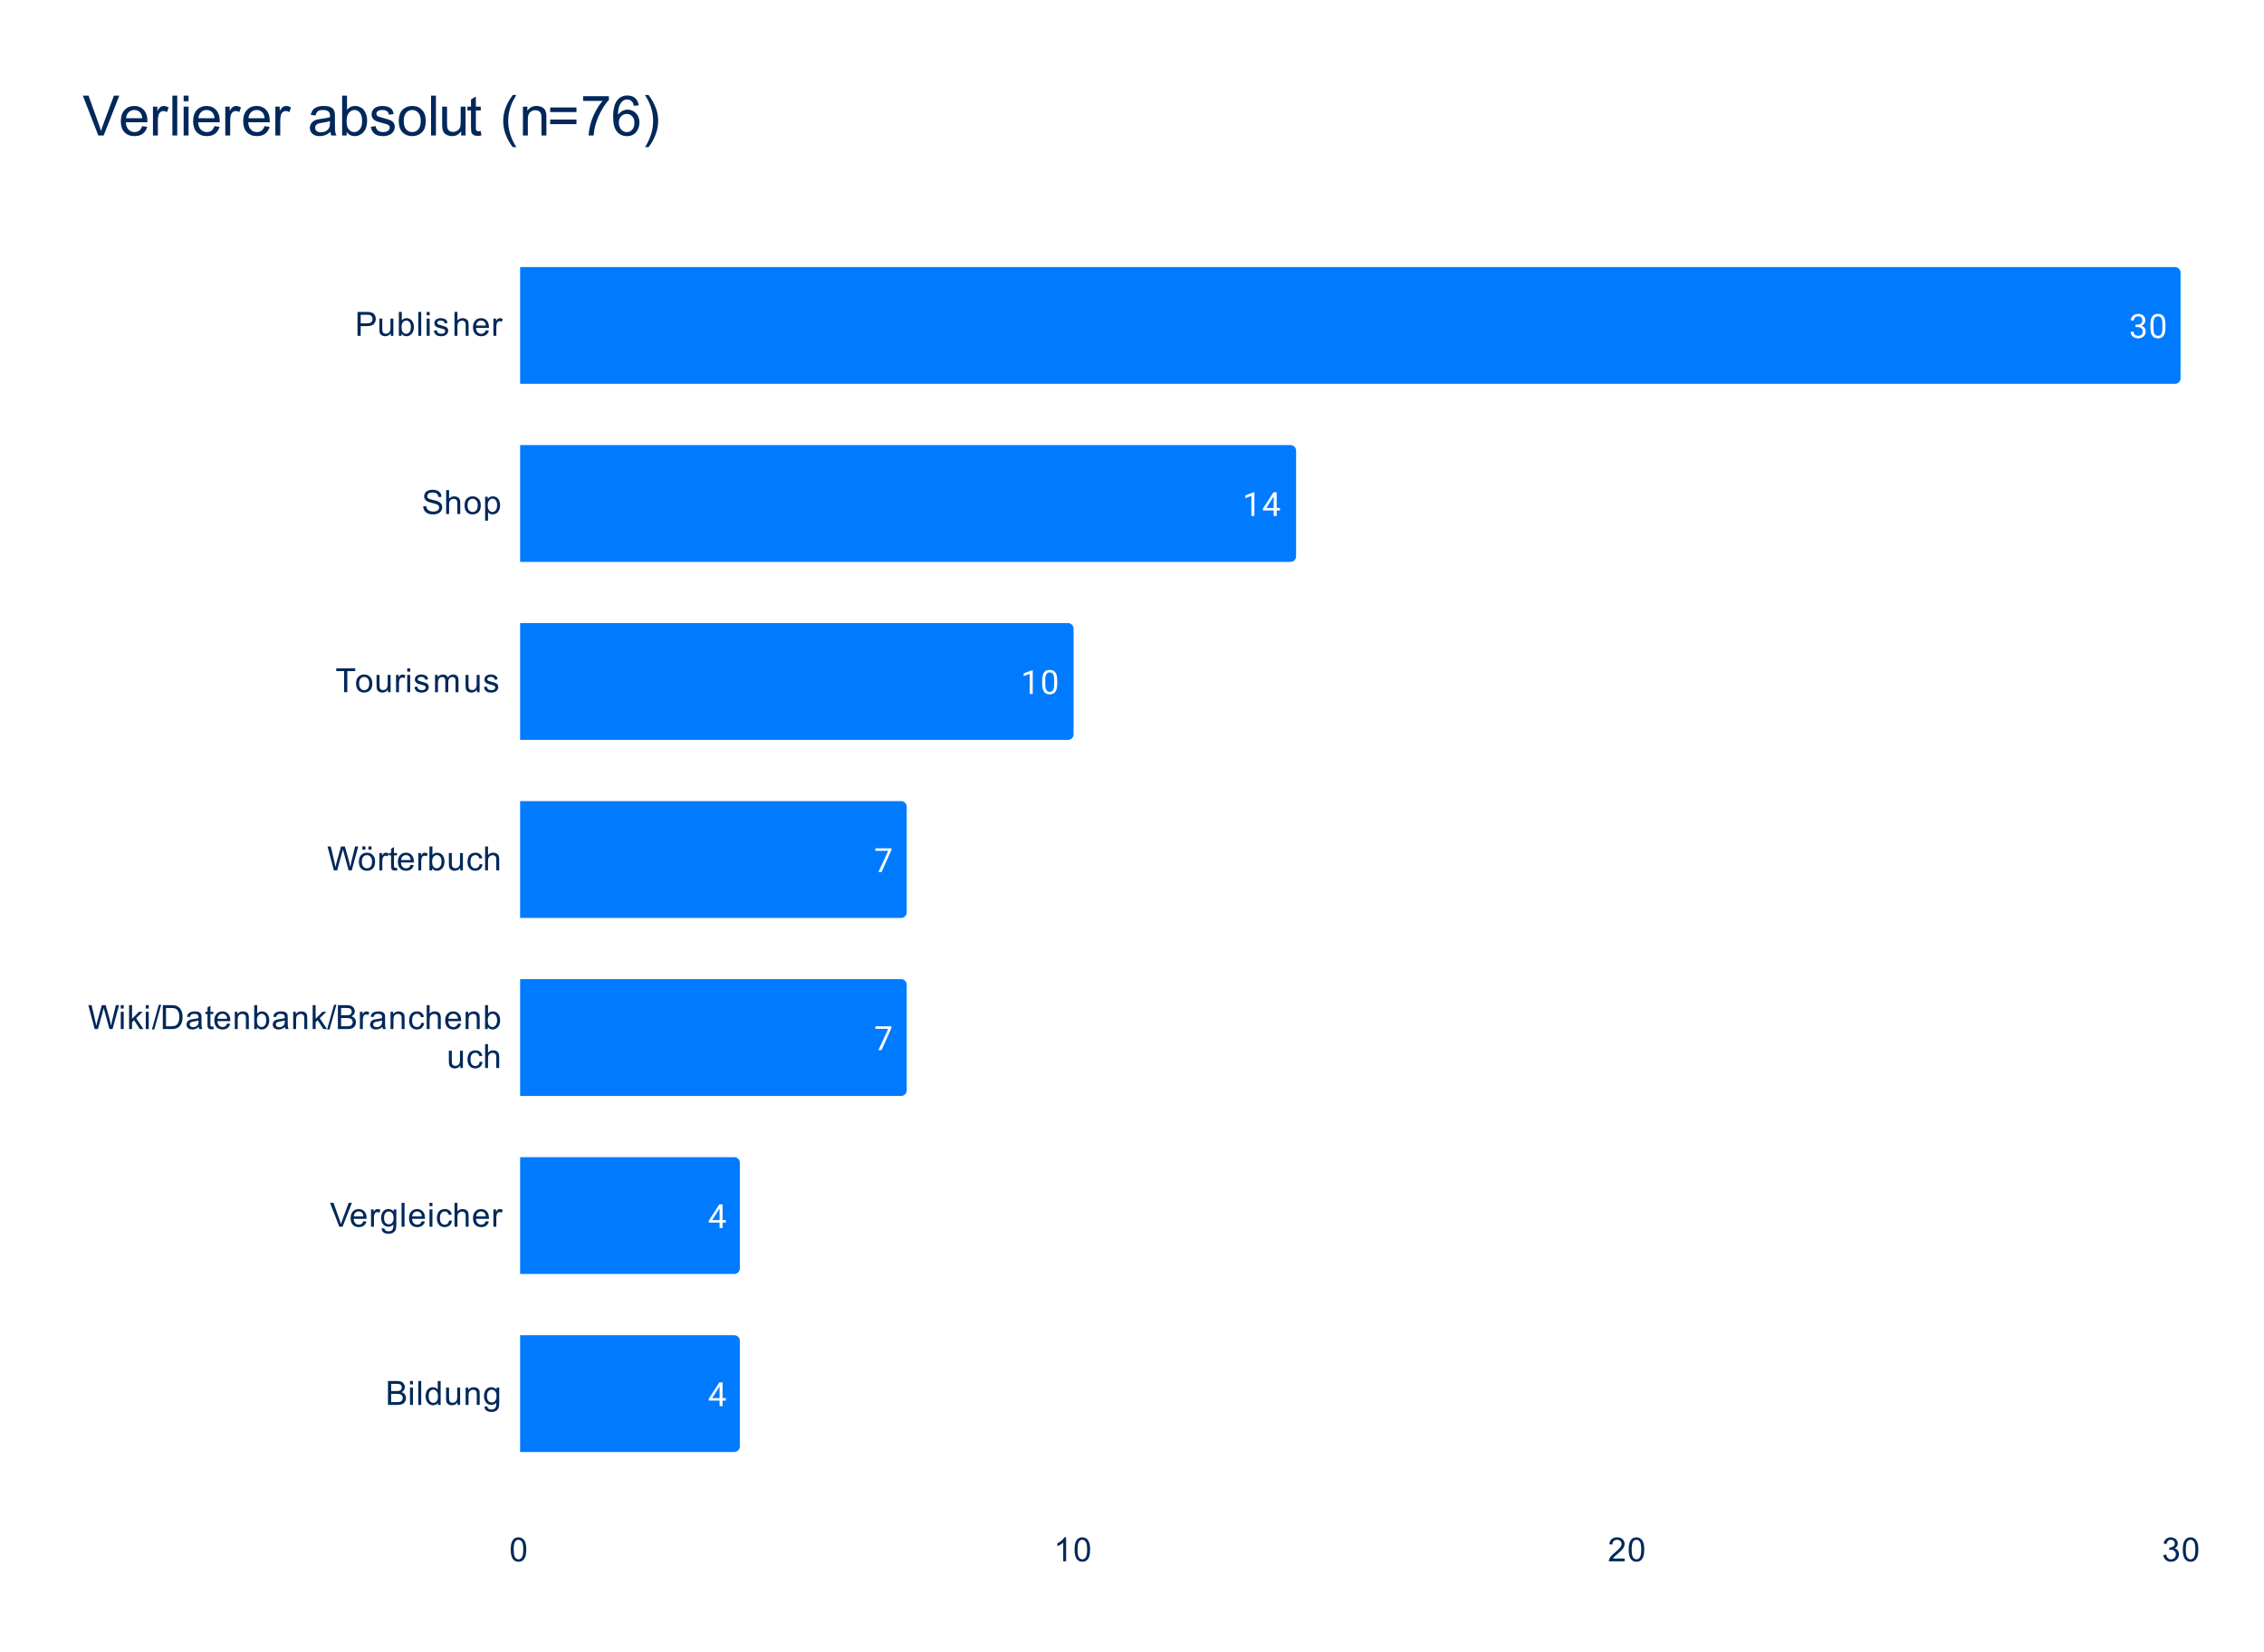
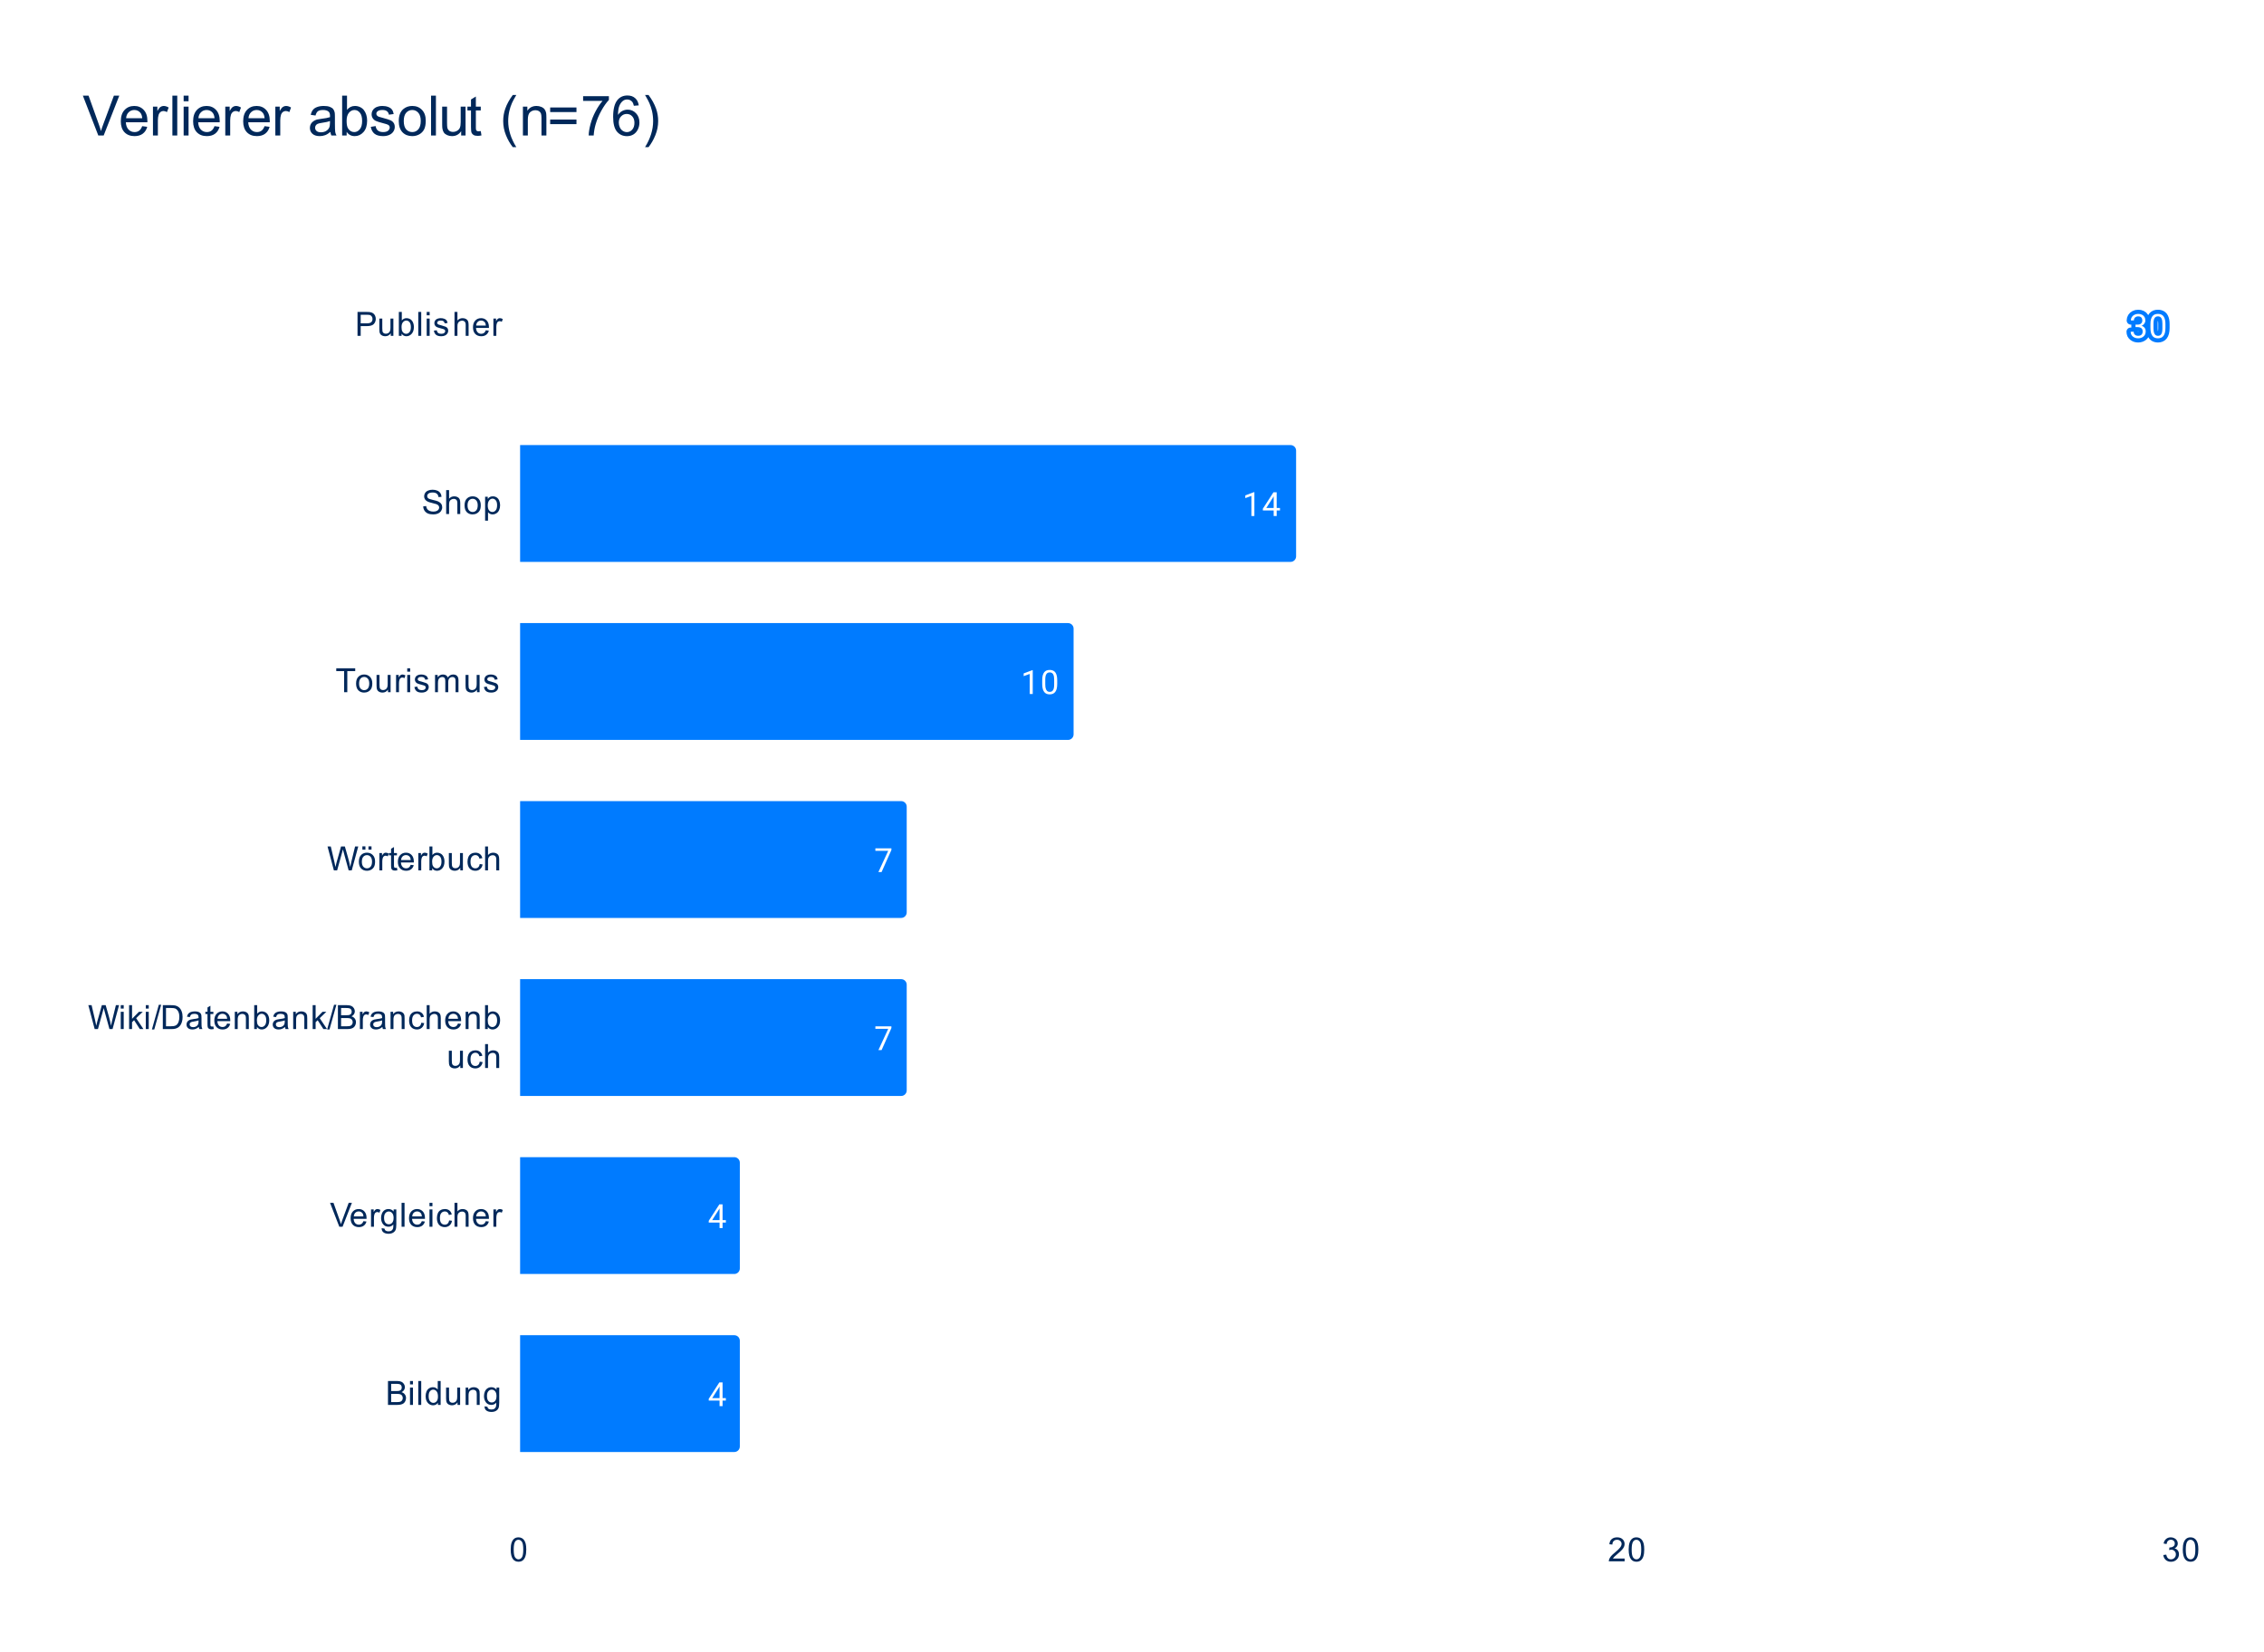
<svg xmlns="http://www.w3.org/2000/svg" version="1.1" viewBox="0.0 0.0 814.0 594.0" fill="none" stroke="none" stroke-linecap="square" stroke-miterlimit="10" width="814" height="594">
  <path fill="#ffffff" d="M0 0L814.0 0L814.0 594.0L0 594.0L0 0Z" fill-rule="nonzero" />
  <clipPath id="id_0">
    <path d="M186.62 73.5L784.3 73.5L784.3 544.3L186.62 544.3L186.62 73.5Z" clip-rule="nonzero" />
  </clipPath>
  <path stroke="#000000" stroke-width="2.0" stroke-linecap="butt" stroke-opacity="0.0" clip-path="url(#id_0)" d="M187.0 138.0L187.0 96.0L782.0 96.0C783.105 96.0 784.0 96.895 784.0 98.0L784.0 136.0C784.0 137.105 783.105 138.0 782.0 138.0Z" fill-rule="nonzero" />
-   <path fill="#007bff" clip-path="url(#id_0)" d="M187.0 138.0L187.0 96.0L782.0 96.0C783.105 96.0 784.0 96.895 784.0 98.0L784.0 136.0C784.0 137.105 783.105 138.0 782.0 138.0Z" fill-rule="nonzero" />
-   <path stroke="#000000" stroke-width="2.0" stroke-linecap="butt" stroke-opacity="0.0" clip-path="url(#id_0)" d="M187.0 202.0L187.0 160.0L464.0 160.0C465.105 160.0 466.0 160.895 466.0 162.0L466.0 200.0C466.0 201.105 465.105 202.0 464.0 202.0Z" fill-rule="nonzero" />
  <path fill="#007bff" clip-path="url(#id_0)" d="M187.0 202.0L187.0 160.0L464.0 160.0C465.105 160.0 466.0 160.895 466.0 162.0L466.0 200.0C466.0 201.105 465.105 202.0 464.0 202.0Z" fill-rule="nonzero" />
  <path stroke="#000000" stroke-width="2.0" stroke-linecap="butt" stroke-opacity="0.0" clip-path="url(#id_0)" d="M187.0 266.0L187.0 224.0L384.0 224.0C385.105 224.0 386.0 224.895 386.0 226.0L386.0 264.0C386.0 265.105 385.105 266.0 384.0 266.0Z" fill-rule="nonzero" />
  <path fill="#007bff" clip-path="url(#id_0)" d="M187.0 266.0L187.0 224.0L384.0 224.0C385.105 224.0 386.0 224.895 386.0 226.0L386.0 264.0C386.0 265.105 385.105 266.0 384.0 266.0Z" fill-rule="nonzero" />
  <path stroke="#000000" stroke-width="2.0" stroke-linecap="butt" stroke-opacity="0.0" clip-path="url(#id_0)" d="M187.0 330.0L187.0 288.0L324.0 288.0C325.105 288.0 326.0 288.895 326.0 290.0L326.0 328.0C326.0 329.105 325.105 330.0 324.0 330.0Z" fill-rule="nonzero" />
  <path fill="#007bff" clip-path="url(#id_0)" d="M187.0 330.0L187.0 288.0L324.0 288.0C325.105 288.0 326.0 288.895 326.0 290.0L326.0 328.0C326.0 329.105 325.105 330.0 324.0 330.0Z" fill-rule="nonzero" />
  <path stroke="#000000" stroke-width="2.0" stroke-linecap="butt" stroke-opacity="0.0" clip-path="url(#id_0)" d="M187.0 394.0L187.0 352.0L324.0 352.0C325.105 352.0 326.0 352.895 326.0 354.0L326.0 392.0C326.0 393.105 325.105 394.0 324.0 394.0Z" fill-rule="nonzero" />
  <path fill="#007bff" clip-path="url(#id_0)" d="M187.0 394.0L187.0 352.0L324.0 352.0C325.105 352.0 326.0 352.895 326.0 354.0L326.0 392.0C326.0 393.105 325.105 394.0 324.0 394.0Z" fill-rule="nonzero" />
-   <path stroke="#000000" stroke-width="2.0" stroke-linecap="butt" stroke-opacity="0.0" clip-path="url(#id_0)" d="M187.0 458.0L187.0 416.0L264.0 416.0C265.105 416.0 266.0 416.895 266.0 418.0L266.0 456.0C266.0 457.105 265.105 458.0 264.0 458.0Z" fill-rule="nonzero" />
  <path fill="#007bff" clip-path="url(#id_0)" d="M187.0 458.0L187.0 416.0L264.0 416.0C265.105 416.0 266.0 416.895 266.0 418.0L266.0 456.0C266.0 457.105 265.105 458.0 264.0 458.0Z" fill-rule="nonzero" />
  <path stroke="#000000" stroke-width="2.0" stroke-linecap="butt" stroke-opacity="0.0" clip-path="url(#id_0)" d="M187.0 522.0L187.0 480.0L264.0 480.0C265.105 480.0 266.0 480.895 266.0 482.0L266.0 520.0C266.0 521.105 265.105 522.0 264.0 522.0Z" fill-rule="nonzero" />
  <path fill="#007bff" clip-path="url(#id_0)" d="M187.0 522.0L187.0 480.0L264.0 480.0C265.105 480.0 266.0 480.895 266.0 482.0L266.0 520.0C266.0 521.105 265.105 522.0 264.0 522.0Z" fill-rule="nonzero" />
  <path stroke="#007bff" stroke-width="3.0" stroke-linejoin="round" stroke-linecap="round" d="M767.797 116.703L768.562 116.703Q769.141 116.703 769.5 116.516Q769.875 116.312 770.062 115.984Q770.25 115.656 770.25 115.234Q770.25 114.75 770.078 114.422Q769.922 114.078 769.594 113.906Q769.266 113.734 768.766 113.734Q768.297 113.734 767.953 113.922Q767.609 114.094 767.406 114.422Q767.219 114.75 767.219 115.203L766.125 115.203Q766.125 114.547 766.453 114.016Q766.781 113.484 767.375 113.172Q767.969 112.844 768.766 112.844Q769.531 112.844 770.109 113.125Q770.688 113.391 771.016 113.938Q771.344 114.469 771.344 115.266Q771.344 115.594 771.188 115.953Q771.031 116.312 770.719 116.641Q770.406 116.953 769.906 117.156Q769.422 117.359 768.719 117.359L767.797 117.359L767.797 116.703ZM767.797 117.594L767.797 116.938L768.719 116.938Q769.531 116.938 770.062 117.141Q770.594 117.328 770.906 117.656Q771.219 117.969 771.344 118.359Q771.469 118.734 771.469 119.125Q771.469 119.719 771.266 120.188Q771.062 120.641 770.688 120.969Q770.328 121.281 769.828 121.453Q769.344 121.625 768.766 121.625Q768.203 121.625 767.719 121.469Q767.234 121.297 766.859 121.0Q766.484 120.703 766.266 120.266Q766.062 119.812 766.062 119.25L767.141 119.25Q767.141 119.688 767.328 120.031Q767.531 120.359 767.891 120.547Q768.266 120.719 768.766 120.719Q769.266 120.719 769.625 120.547Q769.984 120.375 770.172 120.031Q770.375 119.672 770.375 119.141Q770.375 118.609 770.156 118.266Q769.938 117.922 769.516 117.766Q769.109 117.594 768.562 117.594L767.797 117.594ZM778.562 116.547L778.562 117.859Q778.562 118.906 778.375 119.625Q778.188 120.344 777.828 120.781Q777.484 121.219 776.984 121.422Q776.5 121.625 775.875 121.625Q775.391 121.625 774.969 121.5Q774.547 121.375 774.219 121.109Q773.891 120.828 773.656 120.391Q773.422 119.953 773.297 119.328Q773.172 118.688 773.172 117.859L773.172 116.547Q773.172 115.5 773.359 114.797Q773.562 114.094 773.906 113.656Q774.266 113.219 774.75 113.031Q775.25 112.844 775.859 112.844Q776.359 112.844 776.781 112.969Q777.203 113.094 777.531 113.359Q777.859 113.609 778.078 114.047Q778.312 114.469 778.438 115.094Q778.562 115.719 778.562 116.547ZM777.469 118.031L777.469 116.375Q777.469 115.797 777.406 115.359Q777.344 114.922 777.203 114.609Q777.078 114.297 776.875 114.109Q776.688 113.922 776.438 113.828Q776.188 113.734 775.859 113.734Q775.484 113.734 775.172 113.875Q774.875 114.016 774.672 114.328Q774.469 114.641 774.359 115.156Q774.266 115.656 774.266 116.375L774.266 118.031Q774.266 118.609 774.328 119.047Q774.406 119.484 774.531 119.812Q774.672 120.125 774.859 120.328Q775.062 120.531 775.312 120.625Q775.562 120.719 775.875 120.719Q776.281 120.719 776.578 120.578Q776.875 120.422 777.078 120.094Q777.281 119.766 777.375 119.266Q777.469 118.75 777.469 118.031Z" fill-rule="nonzero" />
  <path fill="#ffffff" d="M767.797 116.703L768.562 116.703Q769.141 116.703 769.5 116.516Q769.875 116.312 770.062 115.984Q770.25 115.656 770.25 115.234Q770.25 114.75 770.078 114.422Q769.922 114.078 769.594 113.906Q769.266 113.734 768.766 113.734Q768.297 113.734 767.953 113.922Q767.609 114.094 767.406 114.422Q767.219 114.75 767.219 115.203L766.125 115.203Q766.125 114.547 766.453 114.016Q766.781 113.484 767.375 113.172Q767.969 112.844 768.766 112.844Q769.531 112.844 770.109 113.125Q770.688 113.391 771.016 113.938Q771.344 114.469 771.344 115.266Q771.344 115.594 771.188 115.953Q771.031 116.312 770.719 116.641Q770.406 116.953 769.906 117.156Q769.422 117.359 768.719 117.359L767.797 117.359L767.797 116.703ZM767.797 117.594L767.797 116.938L768.719 116.938Q769.531 116.938 770.062 117.141Q770.594 117.328 770.906 117.656Q771.219 117.969 771.344 118.359Q771.469 118.734 771.469 119.125Q771.469 119.719 771.266 120.188Q771.062 120.641 770.688 120.969Q770.328 121.281 769.828 121.453Q769.344 121.625 768.766 121.625Q768.203 121.625 767.719 121.469Q767.234 121.297 766.859 121.0Q766.484 120.703 766.266 120.266Q766.062 119.812 766.062 119.25L767.141 119.25Q767.141 119.688 767.328 120.031Q767.531 120.359 767.891 120.547Q768.266 120.719 768.766 120.719Q769.266 120.719 769.625 120.547Q769.984 120.375 770.172 120.031Q770.375 119.672 770.375 119.141Q770.375 118.609 770.156 118.266Q769.938 117.922 769.516 117.766Q769.109 117.594 768.562 117.594L767.797 117.594ZM778.562 116.547L778.562 117.859Q778.562 118.906 778.375 119.625Q778.188 120.344 777.828 120.781Q777.484 121.219 776.984 121.422Q776.5 121.625 775.875 121.625Q775.391 121.625 774.969 121.5Q774.547 121.375 774.219 121.109Q773.891 120.828 773.656 120.391Q773.422 119.953 773.297 119.328Q773.172 118.688 773.172 117.859L773.172 116.547Q773.172 115.5 773.359 114.797Q773.562 114.094 773.906 113.656Q774.266 113.219 774.75 113.031Q775.25 112.844 775.859 112.844Q776.359 112.844 776.781 112.969Q777.203 113.094 777.531 113.359Q777.859 113.609 778.078 114.047Q778.312 114.469 778.438 115.094Q778.562 115.719 778.562 116.547ZM777.469 118.031L777.469 116.375Q777.469 115.797 777.406 115.359Q777.344 114.922 777.203 114.609Q777.078 114.297 776.875 114.109Q776.688 113.922 776.438 113.828Q776.188 113.734 775.859 113.734Q775.484 113.734 775.172 113.875Q774.875 114.016 774.672 114.328Q774.469 114.641 774.359 115.156Q774.266 115.656 774.266 116.375L774.266 118.031Q774.266 118.609 774.328 119.047Q774.406 119.484 774.531 119.812Q774.672 120.125 774.859 120.328Q775.062 120.531 775.312 120.625Q775.562 120.719 775.875 120.719Q776.281 120.719 776.578 120.578Q776.875 120.422 777.078 120.094Q777.281 119.766 777.375 119.266Q777.469 118.75 777.469 118.031Z" fill-rule="nonzero" />
  <path stroke="#007bff" stroke-width="3.0" stroke-linejoin="round" stroke-linecap="round" d="M451.003 176.922L451.003 185.5L449.925 185.5L449.925 178.281L447.737 179.078L447.737 178.094L450.847 176.922L451.003 176.922ZM460.206 182.625L460.206 183.516L454.05 183.516L454.05 182.875L457.862 176.969L458.753 176.969L457.8 178.672L455.284 182.625L460.206 182.625ZM459.019 176.969L459.019 185.5L457.94 185.5L457.94 176.969L459.019 176.969Z" fill-rule="nonzero" />
  <path fill="#ffffff" d="M451.003 176.922L451.003 185.5L449.925 185.5L449.925 178.281L447.737 179.078L447.737 178.094L450.847 176.922L451.003 176.922ZM460.206 182.625L460.206 183.516L454.05 183.516L454.05 182.875L457.862 176.969L458.753 176.969L457.8 178.672L455.284 182.625L460.206 182.625ZM459.019 176.969L459.019 185.5L457.94 185.5L457.94 176.969L459.019 176.969Z" fill-rule="nonzero" />
  <path stroke="#007bff" stroke-width="3.0" stroke-linejoin="round" stroke-linecap="round" d="M371.312 240.922L371.312 249.5L370.234 249.5L370.234 242.281L368.047 243.078L368.047 242.094L371.156 240.922L371.312 240.922ZM380.109 244.547L380.109 245.859Q380.109 246.906 379.922 247.625Q379.734 248.344 379.375 248.781Q379.031 249.219 378.531 249.422Q378.047 249.625 377.422 249.625Q376.937 249.625 376.515 249.5Q376.094 249.375 375.765 249.109Q375.437 248.828 375.203 248.391Q374.969 247.953 374.844 247.328Q374.719 246.688 374.719 245.859L374.719 244.547Q374.719 243.5 374.906 242.797Q375.109 242.094 375.453 241.656Q375.812 241.219 376.297 241.031Q376.797 240.844 377.406 240.844Q377.906 240.844 378.328 240.969Q378.75 241.094 379.078 241.359Q379.406 241.609 379.625 242.047Q379.859 242.469 379.984 243.094Q380.109 243.719 380.109 244.547ZM379.015 246.031L379.015 244.375Q379.015 243.797 378.953 243.359Q378.89 242.922 378.75 242.609Q378.625 242.297 378.422 242.109Q378.234 241.922 377.984 241.828Q377.734 241.734 377.406 241.734Q377.031 241.734 376.719 241.875Q376.422 242.016 376.219 242.328Q376.015 242.641 375.906 243.156Q375.812 243.656 375.812 244.375L375.812 246.031Q375.812 246.609 375.875 247.047Q375.953 247.484 376.078 247.812Q376.219 248.125 376.406 248.328Q376.609 248.531 376.859 248.625Q377.109 248.719 377.422 248.719Q377.828 248.719 378.125 248.578Q378.422 248.422 378.625 248.094Q378.828 247.766 378.922 247.266Q379.015 246.75 379.015 246.031Z" fill-rule="nonzero" />
  <path fill="#ffffff" d="M371.312 240.922L371.312 249.5L370.234 249.5L370.234 242.281L368.047 243.078L368.047 242.094L371.156 240.922L371.312 240.922ZM380.109 244.547L380.109 245.859Q380.109 246.906 379.922 247.625Q379.734 248.344 379.375 248.781Q379.031 249.219 378.531 249.422Q378.047 249.625 377.422 249.625Q376.937 249.625 376.515 249.5Q376.094 249.375 375.765 249.109Q375.437 248.828 375.203 248.391Q374.969 247.953 374.844 247.328Q374.719 246.688 374.719 245.859L374.719 244.547Q374.719 243.5 374.906 242.797Q375.109 242.094 375.453 241.656Q375.812 241.219 376.297 241.031Q376.797 240.844 377.406 240.844Q377.906 240.844 378.328 240.969Q378.75 241.094 379.078 241.359Q379.406 241.609 379.625 242.047Q379.859 242.469 379.984 243.094Q380.109 243.719 380.109 244.547ZM379.015 246.031L379.015 244.375Q379.015 243.797 378.953 243.359Q378.89 242.922 378.75 242.609Q378.625 242.297 378.422 242.109Q378.234 241.922 377.984 241.828Q377.734 241.734 377.406 241.734Q377.031 241.734 376.719 241.875Q376.422 242.016 376.219 242.328Q376.015 242.641 375.906 243.156Q375.812 243.656 375.812 244.375L375.812 246.031Q375.812 246.609 375.875 247.047Q375.953 247.484 376.078 247.812Q376.219 248.125 376.406 248.328Q376.609 248.531 376.859 248.625Q377.109 248.719 377.422 248.719Q377.828 248.719 378.125 248.578Q378.422 248.422 378.625 248.094Q378.828 247.766 378.922 247.266Q379.015 246.75 379.015 246.031Z" fill-rule="nonzero" />
  <path stroke="#007bff" stroke-width="3.0" stroke-linejoin="round" stroke-linecap="round" d="M320.497 304.969L320.497 305.578L316.966 313.5L315.826 313.5L319.357 305.859L314.732 305.859L314.732 304.969L320.497 304.969Z" fill-rule="nonzero" />
  <path fill="#ffffff" d="M320.497 304.969L320.497 305.578L316.966 313.5L315.826 313.5L319.357 305.859L314.732 305.859L314.732 304.969L320.497 304.969Z" fill-rule="nonzero" />
  <path stroke="#007bff" stroke-width="3.0" stroke-linejoin="round" stroke-linecap="round" d="M320.497 368.969L320.497 369.578L316.966 377.5L315.826 377.5L319.357 369.859L314.732 369.859L314.732 368.969L320.497 368.969Z" fill-rule="nonzero" />
  <path fill="#ffffff" d="M320.497 368.969L320.497 369.578L316.966 377.5L315.826 377.5L319.357 369.859L314.732 369.859L314.732 368.969L320.497 368.969Z" fill-rule="nonzero" />
  <path stroke="#007bff" stroke-width="3.0" stroke-linejoin="round" stroke-linecap="round" d="M260.979 438.625L260.979 439.516L254.823 439.516L254.823 438.875L258.636 432.969L259.526 432.969L258.573 434.672L256.058 438.625L260.979 438.625ZM259.792 432.969L259.792 441.5L258.714 441.5L258.714 432.969L259.792 432.969Z" fill-rule="nonzero" />
  <path fill="#ffffff" d="M260.979 438.625L260.979 439.516L254.823 439.516L254.823 438.875L258.636 432.969L259.526 432.969L258.573 434.672L256.058 438.625L260.979 438.625ZM259.792 432.969L259.792 441.5L258.714 441.5L258.714 432.969L259.792 432.969Z" fill-rule="nonzero" />
  <path stroke="#007bff" stroke-width="3.0" stroke-linejoin="round" stroke-linecap="round" d="M260.979 502.625L260.979 503.516L254.823 503.516L254.823 502.875L258.636 496.969L259.526 496.969L258.573 498.672L256.058 502.625L260.979 502.625ZM259.792 496.969L259.792 505.5L258.714 505.5L258.714 496.969L259.792 496.969Z" fill-rule="nonzero" />
  <path fill="#ffffff" d="M260.979 502.625L260.979 503.516L254.823 503.516L254.823 502.875L258.636 496.969L259.526 496.969L258.573 498.672L256.058 502.625L260.979 502.625ZM259.792 496.969L259.792 505.5L258.714 505.5L258.714 496.969L259.792 496.969Z" fill-rule="nonzero" />
  <path fill="#00285a" d="M128.542 120.737L128.542 112.143L131.792 112.143Q132.636 112.143 133.089 112.221Q133.729 112.33 134.151 112.627Q134.589 112.924 134.839 113.455Q135.104 113.987 135.104 114.627Q135.104 115.721 134.401 116.487Q133.714 117.237 131.886 117.237L129.683 117.237L129.683 120.737L128.542 120.737ZM129.683 116.237L131.901 116.237Q133.011 116.237 133.464 115.83Q133.933 115.409 133.933 114.659Q133.933 114.127 133.651 113.752Q133.386 113.362 132.948 113.237Q132.651 113.159 131.886 113.159L129.683 113.159L129.683 116.237ZM140.495 120.737L140.495 119.815Q139.761 120.877 138.511 120.877Q137.964 120.877 137.479 120.674Q137.011 120.455 136.776 120.143Q136.542 119.815 136.448 119.346Q136.386 119.049 136.386 118.362L136.386 114.518L137.448 114.518L137.448 117.971Q137.448 118.784 137.511 119.08Q137.604 119.487 137.917 119.737Q138.245 119.971 138.729 119.971Q139.198 119.971 139.604 119.737Q140.026 119.487 140.198 119.065Q140.386 118.643 140.386 117.846L140.386 114.518L141.433 114.518L141.433 120.737L140.495 120.737ZM144.386 120.737L143.401 120.737L143.401 112.143L144.464 112.143L144.464 115.205Q145.136 114.377 146.167 114.377Q146.745 114.377 147.245 114.612Q147.761 114.83 148.089 115.252Q148.433 115.674 148.62 116.268Q148.808 116.862 148.808 117.534Q148.808 119.127 148.011 120.002Q147.214 120.877 146.12 120.877Q145.011 120.877 144.386 119.955L144.386 120.737ZM144.37 117.58Q144.37 118.69 144.683 119.19Q145.183 120.002 146.026 120.002Q146.714 120.002 147.214 119.409Q147.729 118.815 147.729 117.612Q147.729 116.393 147.245 115.815Q146.761 115.237 146.073 115.237Q145.386 115.237 144.87 115.846Q144.37 116.44 144.37 117.58ZM150.386 120.737L150.386 112.143L151.448 112.143L151.448 120.737L150.386 120.737ZM153.417 113.362L153.417 112.143L154.479 112.143L154.479 113.362L153.417 113.362ZM153.417 120.737L153.417 114.518L154.479 114.518L154.479 120.737L153.417 120.737ZM155.995 118.877L157.026 118.721Q157.12 119.346 157.511 119.674Q157.917 120.002 158.651 120.002Q159.37 120.002 159.714 119.721Q160.073 119.424 160.073 119.018Q160.073 118.659 159.761 118.455Q159.542 118.315 158.683 118.096Q157.526 117.799 157.073 117.596Q156.636 117.377 156.401 117.002Q156.167 116.627 156.167 116.159Q156.167 115.752 156.354 115.393Q156.542 115.034 156.87 114.799Q157.12 114.627 157.542 114.502Q157.964 114.377 158.464 114.377Q159.183 114.377 159.729 114.596Q160.292 114.799 160.558 115.159Q160.823 115.518 160.917 116.112L159.886 116.252Q159.823 115.784 159.479 115.518Q159.151 115.237 158.526 115.237Q157.808 115.237 157.495 115.487Q157.183 115.721 157.183 116.049Q157.183 116.252 157.308 116.409Q157.448 116.58 157.714 116.69Q157.87 116.752 158.651 116.955Q159.776 117.268 160.214 117.455Q160.651 117.643 160.901 118.002Q161.151 118.362 161.151 118.909Q161.151 119.44 160.839 119.909Q160.542 120.362 159.964 120.627Q159.386 120.877 158.651 120.877Q157.433 120.877 156.792 120.377Q156.167 119.862 155.995 118.877ZM163.417 120.737L163.417 112.143L164.464 112.143L164.464 115.221Q165.198 114.377 166.323 114.377Q167.026 114.377 167.526 114.659Q168.042 114.924 168.261 115.409Q168.479 115.877 168.479 116.799L168.479 120.737L167.433 120.737L167.433 116.799Q167.433 116.002 167.089 115.643Q166.745 115.284 166.12 115.284Q165.651 115.284 165.229 115.534Q164.823 115.768 164.636 116.19Q164.464 116.596 164.464 117.33L164.464 120.737L163.417 120.737ZM174.667 118.737L175.761 118.862Q175.511 119.815 174.808 120.346Q174.104 120.877 173.026 120.877Q171.667 120.877 170.854 120.034Q170.058 119.19 170.058 117.674Q170.058 116.112 170.87 115.252Q171.683 114.377 172.964 114.377Q174.214 114.377 174.995 115.221Q175.792 116.065 175.792 117.612Q175.792 117.705 175.792 117.893L171.151 117.893Q171.214 118.924 171.729 119.471Q172.245 120.002 173.026 120.002Q173.604 120.002 174.011 119.705Q174.433 119.393 174.667 118.737ZM171.214 117.034L174.683 117.034Q174.62 116.237 174.292 115.846Q173.776 115.237 172.979 115.237Q172.245 115.237 171.745 115.721Q171.261 116.205 171.214 117.034ZM177.401 120.737L177.401 114.518L178.354 114.518L178.354 115.455Q178.714 114.799 179.011 114.596Q179.323 114.377 179.698 114.377Q180.229 114.377 180.776 114.705L180.417 115.69Q180.026 115.455 179.651 115.455Q179.292 115.455 179.011 115.674Q178.745 115.877 178.636 116.252Q178.448 116.815 178.448 117.471L178.448 120.737L177.401 120.737Z" fill-rule="nonzero" />
  <path fill="#00285a" d="M152.167 182.026L153.229 181.932Q153.308 182.588 153.589 182.994Q153.87 183.401 154.448 183.666Q155.042 183.916 155.776 183.916Q156.417 183.916 156.917 183.729Q157.417 183.526 157.651 183.197Q157.901 182.854 157.901 182.463Q157.901 182.057 157.667 181.76Q157.433 181.447 156.901 181.244Q156.542 181.104 155.354 180.822Q154.183 180.541 153.714 180.291Q153.089 179.963 152.792 179.494Q152.495 179.01 152.495 178.416Q152.495 177.776 152.854 177.213Q153.229 176.635 153.933 176.354Q154.651 176.057 155.511 176.057Q156.464 176.057 157.198 176.369Q157.933 176.666 158.323 177.276Q158.714 177.869 158.745 178.619L157.651 178.697Q157.558 177.885 157.042 177.479Q156.542 177.057 155.558 177.057Q154.526 177.057 154.058 177.432Q153.589 177.807 153.589 178.338Q153.589 178.807 153.917 179.104Q154.245 179.401 155.62 179.713Q157.011 180.026 157.526 180.26Q158.276 180.619 158.636 181.151Q158.995 181.666 158.995 182.369Q158.995 183.057 158.604 183.666Q158.214 184.26 157.479 184.604Q156.745 184.932 155.823 184.932Q154.651 184.932 153.854 184.604Q153.073 184.26 152.62 183.572Q152.183 182.885 152.167 182.026ZM160.417 184.791L160.417 176.197L161.464 176.197L161.464 179.276Q162.198 178.432 163.323 178.432Q164.026 178.432 164.526 178.713Q165.042 178.979 165.261 179.463Q165.479 179.932 165.479 180.854L165.479 184.791L164.433 184.791L164.433 180.854Q164.433 180.057 164.089 179.697Q163.745 179.338 163.12 179.338Q162.651 179.338 162.229 179.588Q161.823 179.822 161.636 180.244Q161.464 180.651 161.464 181.385L161.464 184.791L160.417 184.791ZM167.026 181.682Q167.026 179.947 167.979 179.119Q168.776 178.432 169.933 178.432Q171.214 178.432 172.026 179.276Q172.854 180.104 172.854 181.588Q172.854 182.791 172.495 183.479Q172.136 184.166 171.433 184.557Q170.745 184.932 169.933 184.932Q168.636 184.932 167.823 184.104Q167.026 183.26 167.026 181.682ZM168.104 181.682Q168.104 182.869 168.62 183.463Q169.151 184.057 169.933 184.057Q170.729 184.057 171.245 183.463Q171.761 182.869 171.761 181.651Q171.761 180.494 171.229 179.901Q170.714 179.307 169.933 179.307Q169.151 179.307 168.62 179.901Q168.104 180.479 168.104 181.682ZM174.417 187.182L174.417 178.572L175.37 178.572L175.37 179.369Q175.714 178.901 176.136 178.666Q176.573 178.432 177.183 178.432Q177.979 178.432 178.589 178.838Q179.198 179.244 179.495 179.994Q179.808 180.744 179.808 181.635Q179.808 182.588 179.464 183.354Q179.136 184.119 178.479 184.526Q177.823 184.932 177.104 184.932Q176.573 184.932 176.151 184.713Q175.729 184.479 175.464 184.151L175.464 187.182L174.417 187.182ZM175.37 181.713Q175.37 182.916 175.854 183.494Q176.339 184.057 177.026 184.057Q177.729 184.057 178.229 183.463Q178.729 182.869 178.729 181.619Q178.729 180.432 178.245 179.854Q177.761 179.26 177.073 179.26Q176.401 179.26 175.886 179.885Q175.37 180.51 175.37 181.713Z" fill-rule="nonzero" />
  <path fill="#00285a" d="M123.729 248.846L123.729 241.267L120.901 241.267L120.901 240.252L127.714 240.252L127.714 241.267L124.87 241.267L124.87 248.846L123.729 248.846ZM128.026 245.736Q128.026 244.002 128.979 243.174Q129.776 242.486 130.933 242.486Q132.214 242.486 133.026 243.33Q133.854 244.158 133.854 245.642Q133.854 246.846 133.495 247.533Q133.136 248.221 132.433 248.611Q131.745 248.986 130.933 248.986Q129.636 248.986 128.823 248.158Q128.026 247.314 128.026 245.736ZM129.104 245.736Q129.104 246.924 129.62 247.517Q130.151 248.111 130.933 248.111Q131.729 248.111 132.245 247.517Q132.761 246.924 132.761 245.705Q132.761 244.549 132.229 243.955Q131.714 243.361 130.933 243.361Q130.151 243.361 129.62 243.955Q129.104 244.533 129.104 245.736ZM139.495 248.846L139.495 247.924Q138.761 248.986 137.511 248.986Q136.964 248.986 136.479 248.783Q136.011 248.564 135.776 248.252Q135.542 247.924 135.448 247.455Q135.386 247.158 135.386 246.471L135.386 242.627L136.448 242.627L136.448 246.08Q136.448 246.892 136.511 247.189Q136.604 247.596 136.917 247.846Q137.245 248.08 137.729 248.08Q138.198 248.08 138.604 247.846Q139.026 247.596 139.198 247.174Q139.386 246.752 139.386 245.955L139.386 242.627L140.433 242.627L140.433 248.846L139.495 248.846ZM142.401 248.846L142.401 242.627L143.354 242.627L143.354 243.564Q143.714 242.908 144.011 242.705Q144.323 242.486 144.698 242.486Q145.229 242.486 145.776 242.814L145.417 243.799Q145.026 243.564 144.651 243.564Q144.292 243.564 144.011 243.783Q143.745 243.986 143.636 244.361Q143.448 244.924 143.448 245.58L143.448 248.846L142.401 248.846ZM146.417 241.471L146.417 240.252L147.479 240.252L147.479 241.471L146.417 241.471ZM146.417 248.846L146.417 242.627L147.479 242.627L147.479 248.846L146.417 248.846ZM148.995 246.986L150.026 246.83Q150.12 247.455 150.511 247.783Q150.917 248.111 151.651 248.111Q152.37 248.111 152.714 247.83Q153.073 247.533 153.073 247.127Q153.073 246.767 152.761 246.564Q152.542 246.424 151.683 246.205Q150.526 245.908 150.073 245.705Q149.636 245.486 149.401 245.111Q149.167 244.736 149.167 244.267Q149.167 243.861 149.354 243.502Q149.542 243.142 149.87 242.908Q150.12 242.736 150.542 242.611Q150.964 242.486 151.464 242.486Q152.183 242.486 152.729 242.705Q153.292 242.908 153.558 243.267Q153.823 243.627 153.917 244.221L152.886 244.361Q152.823 243.892 152.479 243.627Q152.151 243.346 151.526 243.346Q150.808 243.346 150.495 243.596Q150.183 243.83 150.183 244.158Q150.183 244.361 150.308 244.517Q150.448 244.689 150.714 244.799Q150.87 244.861 151.651 245.064Q152.776 245.377 153.214 245.564Q153.651 245.752 153.901 246.111Q154.151 246.471 154.151 247.017Q154.151 247.549 153.839 248.017Q153.542 248.471 152.964 248.736Q152.386 248.986 151.651 248.986Q150.433 248.986 149.792 248.486Q149.167 247.971 148.995 246.986ZM156.417 248.846L156.417 242.627L157.354 242.627L157.354 243.502Q157.651 243.033 158.136 242.767Q158.62 242.486 159.245 242.486Q159.933 242.486 160.37 242.767Q160.823 243.049 160.995 243.564Q161.745 242.486 162.917 242.486Q163.854 242.486 164.339 243.002Q164.839 243.502 164.839 244.58L164.839 248.846L163.792 248.846L163.792 244.924Q163.792 244.299 163.683 244.017Q163.589 243.736 163.323 243.564Q163.058 243.392 162.683 243.392Q162.026 243.392 161.589 243.83Q161.167 244.267 161.167 245.236L161.167 248.846L160.104 248.846L160.104 244.799Q160.104 244.096 159.839 243.752Q159.589 243.392 159.011 243.392Q158.558 243.392 158.183 243.627Q157.808 243.861 157.636 244.314Q157.464 244.767 157.464 245.611L157.464 248.846L156.417 248.846ZM171.495 248.846L171.495 247.924Q170.761 248.986 169.511 248.986Q168.964 248.986 168.479 248.783Q168.011 248.564 167.776 248.252Q167.542 247.924 167.448 247.455Q167.386 247.158 167.386 246.471L167.386 242.627L168.448 242.627L168.448 246.08Q168.448 246.892 168.511 247.189Q168.604 247.596 168.917 247.846Q169.245 248.08 169.729 248.08Q170.198 248.08 170.604 247.846Q171.026 247.596 171.198 247.174Q171.386 246.752 171.386 245.955L171.386 242.627L172.433 242.627L172.433 248.846L171.495 248.846ZM173.995 246.986L175.026 246.83Q175.12 247.455 175.511 247.783Q175.917 248.111 176.651 248.111Q177.37 248.111 177.714 247.83Q178.073 247.533 178.073 247.127Q178.073 246.767 177.761 246.564Q177.542 246.424 176.683 246.205Q175.526 245.908 175.073 245.705Q174.636 245.486 174.401 245.111Q174.167 244.736 174.167 244.267Q174.167 243.861 174.354 243.502Q174.542 243.142 174.87 242.908Q175.12 242.736 175.542 242.611Q175.964 242.486 176.464 242.486Q177.183 242.486 177.729 242.705Q178.292 242.908 178.558 243.267Q178.823 243.627 178.917 244.221L177.886 244.361Q177.823 243.892 177.479 243.627Q177.151 243.346 176.526 243.346Q175.808 243.346 175.495 243.596Q175.183 243.83 175.183 244.158Q175.183 244.361 175.308 244.517Q175.448 244.689 175.714 244.799Q175.87 244.861 176.651 245.064Q177.776 245.377 178.214 245.564Q178.651 245.752 178.901 246.111Q179.151 246.471 179.151 247.017Q179.151 247.549 178.839 248.017Q178.542 248.471 177.964 248.736Q177.386 248.986 176.651 248.986Q175.433 248.986 174.792 248.486Q174.167 247.971 173.995 246.986Z" fill-rule="nonzero" />
  <path fill="#00285a" d="M120.042 312.9L117.761 304.306L118.933 304.306L120.245 309.947Q120.448 310.822 120.604 311.697Q120.933 310.322 120.995 310.103L122.62 304.306L123.995 304.306L125.229 308.65Q125.683 310.275 125.901 311.697Q126.058 310.884 126.323 309.822L127.667 304.306L128.808 304.306L126.464 312.9L125.354 312.9L123.558 306.353Q123.323 305.541 123.276 305.353Q123.151 305.931 123.026 306.353L121.214 312.9L120.042 312.9ZM129.026 309.791Q129.026 308.056 129.979 307.228Q130.776 306.541 131.933 306.541Q133.214 306.541 134.026 307.384Q134.854 308.212 134.854 309.697Q134.854 310.9 134.495 311.587Q134.136 312.275 133.433 312.666Q132.745 313.041 131.933 313.041Q130.636 313.041 129.823 312.212Q129.026 311.369 129.026 309.791ZM130.104 309.791Q130.104 310.978 130.62 311.572Q131.151 312.166 131.933 312.166Q132.729 312.166 133.245 311.572Q133.761 310.978 133.761 309.759Q133.761 308.603 133.229 308.009Q132.714 307.416 131.933 307.416Q131.151 307.416 130.62 308.009Q130.104 308.587 130.104 309.791ZM130.292 305.462L130.292 304.259L131.386 304.259L131.386 305.462L130.292 305.462ZM132.479 305.462L132.479 304.259L133.573 304.259L133.573 305.462L132.479 305.462ZM136.401 312.9L136.401 306.681L137.354 306.681L137.354 307.619Q137.714 306.962 138.011 306.759Q138.323 306.541 138.698 306.541Q139.229 306.541 139.776 306.869L139.417 307.853Q139.026 307.619 138.651 307.619Q138.292 307.619 138.011 307.837Q137.745 308.041 137.636 308.416Q137.448 308.978 137.448 309.634L137.448 312.9L136.401 312.9ZM142.714 311.962L142.87 312.884Q142.417 312.978 142.073 312.978Q141.495 312.978 141.183 312.806Q140.87 312.619 140.729 312.322Q140.604 312.025 140.604 311.072L140.604 307.494L139.839 307.494L139.839 306.681L140.604 306.681L140.604 305.134L141.651 304.509L141.651 306.681L142.714 306.681L142.714 307.494L141.651 307.494L141.651 311.134Q141.651 311.587 141.698 311.712Q141.761 311.837 141.886 311.916Q142.011 311.994 142.245 311.994Q142.433 311.994 142.714 311.962ZM147.667 310.9L148.761 311.025Q148.511 311.978 147.808 312.509Q147.104 313.041 146.026 313.041Q144.667 313.041 143.854 312.197Q143.058 311.353 143.058 309.837Q143.058 308.275 143.87 307.416Q144.683 306.541 145.964 306.541Q147.214 306.541 147.995 307.384Q148.792 308.228 148.792 309.775Q148.792 309.869 148.792 310.056L144.151 310.056Q144.214 311.087 144.729 311.634Q145.245 312.166 146.026 312.166Q146.604 312.166 147.011 311.869Q147.433 311.556 147.667 310.9ZM144.214 309.197L147.683 309.197Q147.62 308.4 147.292 308.009Q146.776 307.4 145.979 307.4Q145.245 307.4 144.745 307.884Q144.261 308.369 144.214 309.197ZM150.401 312.9L150.401 306.681L151.354 306.681L151.354 307.619Q151.714 306.962 152.011 306.759Q152.323 306.541 152.698 306.541Q153.229 306.541 153.776 306.869L153.417 307.853Q153.026 307.619 152.651 307.619Q152.292 307.619 152.011 307.837Q151.745 308.041 151.636 308.416Q151.448 308.978 151.448 309.634L151.448 312.9L150.401 312.9ZM155.386 312.9L154.401 312.9L154.401 304.306L155.464 304.306L155.464 307.369Q156.136 306.541 157.167 306.541Q157.745 306.541 158.245 306.775Q158.761 306.994 159.089 307.416Q159.433 307.837 159.62 308.431Q159.808 309.025 159.808 309.697Q159.808 311.291 159.011 312.166Q158.214 313.041 157.12 313.041Q156.011 313.041 155.386 312.119L155.386 312.9ZM155.37 309.744Q155.37 310.853 155.683 311.353Q156.183 312.166 157.026 312.166Q157.714 312.166 158.214 311.572Q158.729 310.978 158.729 309.775Q158.729 308.556 158.245 307.978Q157.761 307.4 157.073 307.4Q156.386 307.4 155.87 308.009Q155.37 308.603 155.37 309.744ZM165.495 312.9L165.495 311.978Q164.761 313.041 163.511 313.041Q162.964 313.041 162.479 312.837Q162.011 312.619 161.776 312.306Q161.542 311.978 161.448 311.509Q161.386 311.212 161.386 310.525L161.386 306.681L162.448 306.681L162.448 310.134Q162.448 310.947 162.511 311.244Q162.604 311.65 162.917 311.9Q163.245 312.134 163.729 312.134Q164.198 312.134 164.604 311.9Q165.026 311.65 165.198 311.228Q165.386 310.806 165.386 310.009L165.386 306.681L166.433 306.681L166.433 312.9L165.495 312.9ZM172.479 310.619L173.511 310.759Q173.339 311.822 172.636 312.431Q171.933 313.041 170.917 313.041Q169.636 313.041 168.854 312.212Q168.089 311.369 168.089 309.806Q168.089 308.806 168.417 308.056Q168.761 307.291 169.433 306.916Q170.12 306.541 170.933 306.541Q171.933 306.541 172.573 307.056Q173.229 307.556 173.417 308.509L172.386 308.666Q172.245 308.041 171.87 307.728Q171.495 307.4 170.964 307.4Q170.167 307.4 169.667 307.978Q169.167 308.541 169.167 309.775Q169.167 311.041 169.651 311.603Q170.136 312.166 170.901 312.166Q171.526 312.166 171.933 311.791Q172.354 311.416 172.479 310.619ZM174.417 312.9L174.417 304.306L175.464 304.306L175.464 307.384Q176.198 306.541 177.323 306.541Q178.026 306.541 178.526 306.822Q179.042 307.087 179.261 307.572Q179.479 308.041 179.479 308.962L179.479 312.9L178.433 312.9L178.433 308.962Q178.433 308.166 178.089 307.806Q177.745 307.447 177.12 307.447Q176.651 307.447 176.229 307.697Q175.823 307.931 175.636 308.353Q175.464 308.759 175.464 309.494L175.464 312.9L174.417 312.9Z" fill-rule="nonzero" />
  <path fill="#00285a" d="M34.042 369.954L31.761 361.361L32.933 361.361L34.245 367.001Q34.448 367.876 34.604 368.751Q34.933 367.376 34.995 367.158L36.62 361.361L37.995 361.361L39.229 365.704Q39.683 367.329 39.901 368.751Q40.058 367.939 40.323 366.876L41.667 361.361L42.808 361.361L40.464 369.954L39.354 369.954L37.558 363.408Q37.323 362.595 37.276 362.408Q37.151 362.986 37.026 363.408L35.214 369.954L34.042 369.954ZM43.417 362.579L43.417 361.361L44.479 361.361L44.479 362.579L43.417 362.579ZM43.417 369.954L43.417 363.736L44.479 363.736L44.479 369.954L43.417 369.954ZM46.417 369.954L46.417 361.361L47.479 361.361L47.479 366.267L49.964 363.736L51.339 363.736L48.948 366.033L51.573 369.954L50.276 369.954L48.214 366.767L47.479 367.486L47.479 369.954L46.417 369.954ZM52.417 362.579L52.417 361.361L53.479 361.361L53.479 362.579L52.417 362.579ZM52.417 369.954L52.417 363.736L53.479 363.736L53.479 369.954L52.417 369.954ZM54.62 370.095L57.104 361.22L57.948 361.22L55.464 370.095L54.62 370.095ZM58.542 369.954L58.542 361.361L61.511 361.361Q62.511 361.361 63.042 361.486Q63.776 361.658 64.292 362.095Q64.979 362.673 65.308 363.579Q65.651 364.47 65.651 365.611Q65.651 366.595 65.417 367.345Q65.198 368.095 64.839 368.595Q64.479 369.095 64.042 369.376Q63.62 369.658 63.026 369.814Q62.433 369.954 61.651 369.954L58.542 369.954ZM59.683 368.939L61.511 368.939Q62.37 368.939 62.854 368.783Q63.339 368.626 63.62 368.329Q64.026 367.939 64.245 367.251Q64.479 366.564 64.479 365.595Q64.479 364.251 64.026 363.533Q63.589 362.798 62.964 362.548Q62.495 362.376 61.495 362.376L59.683 362.376L59.683 368.939ZM71.479 369.189Q70.886 369.689 70.339 369.892Q69.808 370.095 69.183 370.095Q68.151 370.095 67.604 369.595Q67.058 369.095 67.058 368.314Q67.058 367.861 67.261 367.486Q67.464 367.095 67.808 366.876Q68.151 366.642 68.573 366.533Q68.87 366.439 69.511 366.361Q70.776 366.22 71.386 366.001Q71.386 365.783 71.386 365.736Q71.386 365.079 71.089 364.814Q70.683 364.47 69.886 364.47Q69.151 364.47 68.792 364.736Q68.433 364.986 68.261 365.642L67.229 365.501Q67.37 364.845 67.698 364.439Q68.026 364.033 68.636 363.814Q69.245 363.595 70.042 363.595Q70.839 363.595 71.339 363.783Q71.839 363.97 72.073 364.251Q72.308 364.533 72.401 364.97Q72.448 365.236 72.448 365.939L72.448 367.345Q72.448 368.814 72.511 369.204Q72.589 369.595 72.792 369.954L71.683 369.954Q71.526 369.626 71.479 369.189ZM71.386 366.829Q70.808 367.064 69.667 367.236Q69.011 367.329 68.745 367.454Q68.479 367.564 68.323 367.783Q68.183 368.001 68.183 368.283Q68.183 368.704 68.495 368.986Q68.823 369.267 69.433 369.267Q70.042 369.267 70.511 369.001Q70.995 368.736 71.214 368.267Q71.386 367.908 71.386 367.22L71.386 366.829ZM76.714 369.017L76.87 369.939Q76.417 370.033 76.073 370.033Q75.495 370.033 75.183 369.861Q74.87 369.673 74.729 369.376Q74.604 369.079 74.604 368.126L74.604 364.548L73.839 364.548L73.839 363.736L74.604 363.736L74.604 362.189L75.651 361.564L75.651 363.736L76.714 363.736L76.714 364.548L75.651 364.548L75.651 368.189Q75.651 368.642 75.698 368.767Q75.761 368.892 75.886 368.97Q76.011 369.048 76.245 369.048Q76.433 369.048 76.714 369.017ZM81.667 367.954L82.761 368.079Q82.511 369.033 81.808 369.564Q81.104 370.095 80.026 370.095Q78.667 370.095 77.854 369.251Q77.058 368.408 77.058 366.892Q77.058 365.329 77.87 364.47Q78.683 363.595 79.964 363.595Q81.214 363.595 81.995 364.439Q82.792 365.283 82.792 366.829Q82.792 366.923 82.792 367.111L78.151 367.111Q78.214 368.142 78.729 368.689Q79.245 369.22 80.026 369.22Q80.604 369.22 81.011 368.923Q81.433 368.611 81.667 367.954ZM78.214 366.251L81.683 366.251Q81.62 365.454 81.292 365.064Q80.776 364.454 79.979 364.454Q79.245 364.454 78.745 364.939Q78.261 365.423 78.214 366.251ZM84.417 369.954L84.417 363.736L85.354 363.736L85.354 364.611Q86.042 363.595 87.339 363.595Q87.901 363.595 88.37 363.798Q88.854 364.001 89.089 364.329Q89.323 364.658 89.417 365.095Q89.464 365.392 89.464 366.126L89.464 369.954L88.417 369.954L88.417 366.173Q88.417 365.517 88.292 365.204Q88.167 364.892 87.854 364.704Q87.542 364.501 87.12 364.501Q86.448 364.501 85.948 364.939Q85.464 365.361 85.464 366.548L85.464 369.954L84.417 369.954ZM92.386 369.954L91.401 369.954L91.401 361.361L92.464 361.361L92.464 364.423Q93.136 363.595 94.167 363.595Q94.745 363.595 95.245 363.829Q95.761 364.048 96.089 364.47Q96.433 364.892 96.62 365.486Q96.808 366.079 96.808 366.751Q96.808 368.345 96.011 369.22Q95.214 370.095 94.12 370.095Q93.011 370.095 92.386 369.173L92.386 369.954ZM92.37 366.798Q92.37 367.908 92.683 368.408Q93.183 369.22 94.026 369.22Q94.714 369.22 95.214 368.626Q95.729 368.033 95.729 366.829Q95.729 365.611 95.245 365.033Q94.761 364.454 94.073 364.454Q93.386 364.454 92.87 365.064Q92.37 365.658 92.37 366.798ZM102.479 369.189Q101.886 369.689 101.339 369.892Q100.808 370.095 100.183 370.095Q99.151 370.095 98.604 369.595Q98.058 369.095 98.058 368.314Q98.058 367.861 98.261 367.486Q98.464 367.095 98.808 366.876Q99.151 366.642 99.573 366.533Q99.87 366.439 100.511 366.361Q101.776 366.22 102.386 366.001Q102.386 365.783 102.386 365.736Q102.386 365.079 102.089 364.814Q101.683 364.47 100.886 364.47Q100.151 364.47 99.792 364.736Q99.433 364.986 99.261 365.642L98.229 365.501Q98.37 364.845 98.698 364.439Q99.026 364.033 99.636 363.814Q100.245 363.595 101.042 363.595Q101.839 363.595 102.339 363.783Q102.839 363.97 103.073 364.251Q103.308 364.533 103.401 364.97Q103.448 365.236 103.448 365.939L103.448 367.345Q103.448 368.814 103.511 369.204Q103.589 369.595 103.792 369.954L102.683 369.954Q102.526 369.626 102.479 369.189ZM102.386 366.829Q101.808 367.064 100.667 367.236Q100.011 367.329 99.745 367.454Q99.479 367.564 99.323 367.783Q99.183 368.001 99.183 368.283Q99.183 368.704 99.495 368.986Q99.823 369.267 100.433 369.267Q101.042 369.267 101.511 369.001Q101.995 368.736 102.214 368.267Q102.386 367.908 102.386 367.22L102.386 366.829ZM105.417 369.954L105.417 363.736L106.354 363.736L106.354 364.611Q107.042 363.595 108.339 363.595Q108.901 363.595 109.37 363.798Q109.854 364.001 110.089 364.329Q110.323 364.658 110.417 365.095Q110.464 365.392 110.464 366.126L110.464 369.954L109.417 369.954L109.417 366.173Q109.417 365.517 109.292 365.204Q109.167 364.892 108.854 364.704Q108.542 364.501 108.12 364.501Q107.448 364.501 106.948 364.939Q106.464 365.361 106.464 366.548L106.464 369.954L105.417 369.954ZM112.417 369.954L112.417 361.361L113.479 361.361L113.479 366.267L115.964 363.736L117.339 363.736L114.948 366.033L117.573 369.954L116.276 369.954L114.214 366.767L113.479 367.486L113.479 369.954L112.417 369.954ZM117.62 370.095L120.104 361.22L120.948 361.22L118.464 370.095L117.62 370.095ZM121.495 369.954L121.495 361.361L124.729 361.361Q125.714 361.361 126.308 361.626Q126.901 361.892 127.229 362.439Q127.573 362.97 127.573 363.564Q127.573 364.111 127.276 364.595Q126.979 365.079 126.37 365.376Q127.151 365.611 127.558 366.173Q127.979 366.72 127.979 367.47Q127.979 368.064 127.729 368.595Q127.479 369.111 127.104 369.392Q126.729 369.673 126.151 369.814Q125.589 369.954 124.776 369.954L121.495 369.954ZM122.636 364.97L124.495 364.97Q125.245 364.97 125.573 364.876Q126.011 364.751 126.229 364.454Q126.448 364.142 126.448 363.689Q126.448 363.267 126.245 362.939Q126.042 362.611 125.651 362.501Q125.276 362.376 124.354 362.376L122.636 362.376L122.636 364.97ZM122.636 368.939L124.776 368.939Q125.323 368.939 125.542 368.892Q125.948 368.829 126.198 368.673Q126.464 368.501 126.636 368.189Q126.808 367.876 126.808 367.47Q126.808 366.986 126.558 366.626Q126.323 366.267 125.886 366.126Q125.448 365.986 124.62 365.986L122.636 365.986L122.636 368.939ZM129.401 369.954L129.401 363.736L130.354 363.736L130.354 364.673Q130.714 364.017 131.011 363.814Q131.323 363.595 131.698 363.595Q132.229 363.595 132.776 363.923L132.417 364.908Q132.026 364.673 131.651 364.673Q131.292 364.673 131.011 364.892Q130.745 365.095 130.636 365.47Q130.448 366.033 130.448 366.689L130.448 369.954L129.401 369.954ZM137.479 369.189Q136.886 369.689 136.339 369.892Q135.808 370.095 135.183 370.095Q134.151 370.095 133.604 369.595Q133.058 369.095 133.058 368.314Q133.058 367.861 133.261 367.486Q133.464 367.095 133.808 366.876Q134.151 366.642 134.573 366.533Q134.87 366.439 135.511 366.361Q136.776 366.22 137.386 366.001Q137.386 365.783 137.386 365.736Q137.386 365.079 137.089 364.814Q136.683 364.47 135.886 364.47Q135.151 364.47 134.792 364.736Q134.433 364.986 134.261 365.642L133.229 365.501Q133.37 364.845 133.698 364.439Q134.026 364.033 134.636 363.814Q135.245 363.595 136.042 363.595Q136.839 363.595 137.339 363.783Q137.839 363.97 138.073 364.251Q138.308 364.533 138.401 364.97Q138.448 365.236 138.448 365.939L138.448 367.345Q138.448 368.814 138.511 369.204Q138.589 369.595 138.792 369.954L137.683 369.954Q137.526 369.626 137.479 369.189ZM137.386 366.829Q136.808 367.064 135.667 367.236Q135.011 367.329 134.745 367.454Q134.479 367.564 134.323 367.783Q134.183 368.001 134.183 368.283Q134.183 368.704 134.495 368.986Q134.823 369.267 135.433 369.267Q136.042 369.267 136.511 369.001Q136.995 368.736 137.214 368.267Q137.386 367.908 137.386 367.22L137.386 366.829ZM140.417 369.954L140.417 363.736L141.354 363.736L141.354 364.611Q142.042 363.595 143.339 363.595Q143.901 363.595 144.37 363.798Q144.854 364.001 145.089 364.329Q145.323 364.658 145.417 365.095Q145.464 365.392 145.464 366.126L145.464 369.954L144.417 369.954L144.417 366.173Q144.417 365.517 144.292 365.204Q144.167 364.892 143.854 364.704Q143.542 364.501 143.12 364.501Q142.448 364.501 141.948 364.939Q141.464 365.361 141.464 366.548L141.464 369.954L140.417 369.954ZM151.479 367.673L152.511 367.814Q152.339 368.876 151.636 369.486Q150.933 370.095 149.917 370.095Q148.636 370.095 147.854 369.267Q147.089 368.423 147.089 366.861Q147.089 365.861 147.417 365.111Q147.761 364.345 148.433 363.97Q149.12 363.595 149.933 363.595Q150.933 363.595 151.573 364.111Q152.229 364.611 152.417 365.564L151.386 365.72Q151.245 365.095 150.87 364.783Q150.495 364.454 149.964 364.454Q149.167 364.454 148.667 365.033Q148.167 365.595 148.167 366.829Q148.167 368.095 148.651 368.658Q149.136 369.22 149.901 369.22Q150.526 369.22 150.933 368.845Q151.354 368.47 151.479 367.673ZM153.417 369.954L153.417 361.361L154.464 361.361L154.464 364.439Q155.198 363.595 156.323 363.595Q157.026 363.595 157.526 363.876Q158.042 364.142 158.261 364.626Q158.479 365.095 158.479 366.017L158.479 369.954L157.433 369.954L157.433 366.017Q157.433 365.22 157.089 364.861Q156.745 364.501 156.12 364.501Q155.651 364.501 155.229 364.751Q154.823 364.986 154.636 365.408Q154.464 365.814 154.464 366.548L154.464 369.954L153.417 369.954ZM164.667 367.954L165.761 368.079Q165.511 369.033 164.808 369.564Q164.104 370.095 163.026 370.095Q161.667 370.095 160.854 369.251Q160.058 368.408 160.058 366.892Q160.058 365.329 160.87 364.47Q161.683 363.595 162.964 363.595Q164.214 363.595 164.995 364.439Q165.792 365.283 165.792 366.829Q165.792 366.923 165.792 367.111L161.151 367.111Q161.214 368.142 161.729 368.689Q162.245 369.22 163.026 369.22Q163.604 369.22 164.011 368.923Q164.433 368.611 164.667 367.954ZM161.214 366.251L164.683 366.251Q164.62 365.454 164.292 365.064Q163.776 364.454 162.979 364.454Q162.245 364.454 161.745 364.939Q161.261 365.423 161.214 366.251ZM167.417 369.954L167.417 363.736L168.354 363.736L168.354 364.611Q169.042 363.595 170.339 363.595Q170.901 363.595 171.37 363.798Q171.854 364.001 172.089 364.329Q172.323 364.658 172.417 365.095Q172.464 365.392 172.464 366.126L172.464 369.954L171.417 369.954L171.417 366.173Q171.417 365.517 171.292 365.204Q171.167 364.892 170.854 364.704Q170.542 364.501 170.12 364.501Q169.448 364.501 168.948 364.939Q168.464 365.361 168.464 366.548L168.464 369.954L167.417 369.954ZM175.386 369.954L174.401 369.954L174.401 361.361L175.464 361.361L175.464 364.423Q176.136 363.595 177.167 363.595Q177.745 363.595 178.245 363.829Q178.761 364.048 179.089 364.47Q179.433 364.892 179.62 365.486Q179.808 366.079 179.808 366.751Q179.808 368.345 179.011 369.22Q178.214 370.095 177.12 370.095Q176.011 370.095 175.386 369.173L175.386 369.954ZM175.37 366.798Q175.37 367.908 175.683 368.408Q176.183 369.22 177.026 369.22Q177.714 369.22 178.214 368.626Q178.729 368.033 178.729 366.829Q178.729 365.611 178.245 365.033Q177.761 364.454 177.073 364.454Q176.386 364.454 175.87 365.064Q175.37 365.658 175.37 366.798Z" fill-rule="nonzero" />
  <path fill="#00285a" d="M165.495 383.954L165.495 383.033Q164.761 384.095 163.511 384.095Q162.964 384.095 162.479 383.892Q162.011 383.673 161.776 383.361Q161.542 383.033 161.448 382.564Q161.386 382.267 161.386 381.579L161.386 377.736L162.448 377.736L162.448 381.189Q162.448 382.001 162.511 382.298Q162.604 382.704 162.917 382.954Q163.245 383.189 163.729 383.189Q164.198 383.189 164.604 382.954Q165.026 382.704 165.198 382.283Q165.386 381.861 165.386 381.064L165.386 377.736L166.433 377.736L166.433 383.954L165.495 383.954ZM172.479 381.673L173.511 381.814Q173.339 382.876 172.636 383.486Q171.933 384.095 170.917 384.095Q169.636 384.095 168.854 383.267Q168.089 382.423 168.089 380.861Q168.089 379.861 168.417 379.111Q168.761 378.345 169.433 377.97Q170.12 377.595 170.933 377.595Q171.933 377.595 172.573 378.111Q173.229 378.611 173.417 379.564L172.386 379.72Q172.245 379.095 171.87 378.783Q171.495 378.454 170.964 378.454Q170.167 378.454 169.667 379.033Q169.167 379.595 169.167 380.829Q169.167 382.095 169.651 382.658Q170.136 383.22 170.901 383.22Q171.526 383.22 171.933 382.845Q172.354 382.47 172.479 381.673ZM174.417 383.954L174.417 375.361L175.464 375.361L175.464 378.439Q176.198 377.595 177.323 377.595Q178.026 377.595 178.526 377.876Q179.042 378.142 179.261 378.626Q179.479 379.095 179.479 380.017L179.479 383.954L178.433 383.954L178.433 380.017Q178.433 379.22 178.089 378.861Q177.745 378.501 177.12 378.501Q176.651 378.501 176.229 378.751Q175.823 378.986 175.636 379.408Q175.464 379.814 175.464 380.548L175.464 383.954L174.417 383.954Z" fill-rule="nonzero" />
  <path fill="#00285a" d="M121.995 441.009L118.667 432.415L119.901 432.415L122.136 438.665Q122.401 439.415 122.589 440.071Q122.792 439.368 123.058 438.665L125.37 432.415L126.526 432.415L123.167 441.009L121.995 441.009ZM130.667 439.009L131.761 439.134Q131.511 440.087 130.808 440.618Q130.104 441.149 129.026 441.149Q127.667 441.149 126.854 440.306Q126.058 439.462 126.058 437.946Q126.058 436.384 126.87 435.524Q127.683 434.649 128.964 434.649Q130.214 434.649 130.995 435.493Q131.792 436.337 131.792 437.884Q131.792 437.978 131.792 438.165L127.151 438.165Q127.214 439.196 127.729 439.743Q128.245 440.274 129.026 440.274Q129.604 440.274 130.011 439.978Q130.433 439.665 130.667 439.009ZM127.214 437.306L130.683 437.306Q130.62 436.509 130.292 436.118Q129.776 435.509 128.979 435.509Q128.245 435.509 127.745 435.993Q127.261 436.478 127.214 437.306ZM133.401 441.009L133.401 434.79L134.354 434.79L134.354 435.728Q134.714 435.071 135.011 434.868Q135.323 434.649 135.698 434.649Q136.229 434.649 136.776 434.978L136.417 435.962Q136.026 435.728 135.651 435.728Q135.292 435.728 135.011 435.946Q134.745 436.149 134.636 436.524Q134.448 437.087 134.448 437.743L134.448 441.009L133.401 441.009ZM137.214 441.524L138.245 441.681Q138.308 442.149 138.604 442.368Q138.995 442.665 139.667 442.665Q140.401 442.665 140.792 442.368Q141.198 442.071 141.339 441.556Q141.433 441.228 141.417 440.196Q140.729 441.009 139.698 441.009Q138.417 441.009 137.714 440.087Q137.011 439.149 137.011 437.868Q137.011 436.978 137.323 436.228Q137.651 435.462 138.261 435.056Q138.87 434.649 139.698 434.649Q140.808 434.649 141.526 435.54L141.526 434.79L142.495 434.79L142.495 440.165Q142.495 441.618 142.198 442.228Q141.901 442.837 141.261 443.181Q140.62 443.54 139.683 443.54Q138.573 443.54 137.886 443.04Q137.198 442.54 137.214 441.524ZM138.089 437.79Q138.089 439.009 138.573 439.571Q139.058 440.134 139.792 440.134Q140.526 440.134 141.011 439.571Q141.511 439.009 141.511 437.821Q141.511 436.681 140.995 436.103Q140.495 435.524 139.776 435.524Q139.073 435.524 138.573 436.103Q138.089 436.665 138.089 437.79ZM144.386 441.009L144.386 432.415L145.448 432.415L145.448 441.009L144.386 441.009ZM151.667 439.009L152.761 439.134Q152.511 440.087 151.808 440.618Q151.104 441.149 150.026 441.149Q148.667 441.149 147.854 440.306Q147.058 439.462 147.058 437.946Q147.058 436.384 147.87 435.524Q148.683 434.649 149.964 434.649Q151.214 434.649 151.995 435.493Q152.792 436.337 152.792 437.884Q152.792 437.978 152.792 438.165L148.151 438.165Q148.214 439.196 148.729 439.743Q149.245 440.274 150.026 440.274Q150.604 440.274 151.011 439.978Q151.433 439.665 151.667 439.009ZM148.214 437.306L151.683 437.306Q151.62 436.509 151.292 436.118Q150.776 435.509 149.979 435.509Q149.245 435.509 148.745 435.993Q148.261 436.478 148.214 437.306ZM154.417 433.634L154.417 432.415L155.479 432.415L155.479 433.634L154.417 433.634ZM154.417 441.009L154.417 434.79L155.479 434.79L155.479 441.009L154.417 441.009ZM161.479 438.728L162.511 438.868Q162.339 439.931 161.636 440.54Q160.933 441.149 159.917 441.149Q158.636 441.149 157.854 440.321Q157.089 439.478 157.089 437.915Q157.089 436.915 157.417 436.165Q157.761 435.399 158.433 435.024Q159.12 434.649 159.933 434.649Q160.933 434.649 161.573 435.165Q162.229 435.665 162.417 436.618L161.386 436.774Q161.245 436.149 160.87 435.837Q160.495 435.509 159.964 435.509Q159.167 435.509 158.667 436.087Q158.167 436.649 158.167 437.884Q158.167 439.149 158.651 439.712Q159.136 440.274 159.901 440.274Q160.526 440.274 160.933 439.899Q161.354 439.524 161.479 438.728ZM163.417 441.009L163.417 432.415L164.464 432.415L164.464 435.493Q165.198 434.649 166.323 434.649Q167.026 434.649 167.526 434.931Q168.042 435.196 168.261 435.681Q168.479 436.149 168.479 437.071L168.479 441.009L167.433 441.009L167.433 437.071Q167.433 436.274 167.089 435.915Q166.745 435.556 166.12 435.556Q165.651 435.556 165.229 435.806Q164.823 436.04 164.636 436.462Q164.464 436.868 164.464 437.603L164.464 441.009L163.417 441.009ZM174.667 439.009L175.761 439.134Q175.511 440.087 174.808 440.618Q174.104 441.149 173.026 441.149Q171.667 441.149 170.854 440.306Q170.058 439.462 170.058 437.946Q170.058 436.384 170.87 435.524Q171.683 434.649 172.964 434.649Q174.214 434.649 174.995 435.493Q175.792 436.337 175.792 437.884Q175.792 437.978 175.792 438.165L171.151 438.165Q171.214 439.196 171.729 439.743Q172.245 440.274 173.026 440.274Q173.604 440.274 174.011 439.978Q174.433 439.665 174.667 439.009ZM171.214 437.306L174.683 437.306Q174.62 436.509 174.292 436.118Q173.776 435.509 172.979 435.509Q172.245 435.509 171.745 435.993Q171.261 436.478 171.214 437.306ZM177.401 441.009L177.401 434.79L178.354 434.79L178.354 435.728Q178.714 435.071 179.011 434.868Q179.323 434.649 179.698 434.649Q180.229 434.649 180.776 434.978L180.417 435.962Q180.026 435.728 179.651 435.728Q179.292 435.728 179.011 435.946Q178.745 436.149 178.636 436.524Q178.448 437.087 178.448 437.743L178.448 441.009L177.401 441.009Z" fill-rule="nonzero" />
  <path fill="#00285a" d="M139.495 505.063L139.495 496.469L142.729 496.469Q143.714 496.469 144.308 496.735Q144.901 497.001 145.229 497.548Q145.573 498.079 145.573 498.673Q145.573 499.219 145.276 499.704Q144.979 500.188 144.37 500.485Q145.151 500.719 145.558 501.282Q145.979 501.829 145.979 502.579Q145.979 503.173 145.729 503.704Q145.479 504.219 145.104 504.501Q144.729 504.782 144.151 504.923Q143.589 505.063 142.776 505.063L139.495 505.063ZM140.636 500.079L142.495 500.079Q143.245 500.079 143.573 499.985Q144.011 499.86 144.229 499.563Q144.448 499.251 144.448 498.798Q144.448 498.376 144.245 498.048Q144.042 497.719 143.651 497.61Q143.276 497.485 142.354 497.485L140.636 497.485L140.636 500.079ZM140.636 504.048L142.776 504.048Q143.323 504.048 143.542 504.001Q143.948 503.938 144.198 503.782Q144.464 503.61 144.636 503.298Q144.808 502.985 144.808 502.579Q144.808 502.094 144.558 501.735Q144.323 501.376 143.886 501.235Q143.448 501.094 142.62 501.094L140.636 501.094L140.636 504.048ZM147.417 497.688L147.417 496.469L148.479 496.469L148.479 497.688L147.417 497.688ZM147.417 505.063L147.417 498.844L148.479 498.844L148.479 505.063L147.417 505.063ZM150.386 505.063L150.386 496.469L151.448 496.469L151.448 505.063L150.386 505.063ZM157.448 505.063L157.448 504.282Q156.854 505.204 155.714 505.204Q154.964 505.204 154.339 504.798Q153.714 504.376 153.37 503.641Q153.026 502.907 153.026 501.954Q153.026 501.032 153.339 500.266Q153.651 499.501 154.276 499.11Q154.901 498.704 155.667 498.704Q156.229 498.704 156.667 498.938Q157.104 499.173 157.386 499.548L157.386 496.469L158.433 496.469L158.433 505.063L157.448 505.063ZM154.12 501.954Q154.12 503.157 154.62 503.751Q155.12 504.329 155.808 504.329Q156.495 504.329 156.979 503.766Q157.464 503.204 157.464 502.048Q157.464 500.766 156.964 500.173Q156.479 499.579 155.761 499.579Q155.058 499.579 154.589 500.157Q154.12 500.719 154.12 501.954ZM164.495 505.063L164.495 504.141Q163.761 505.204 162.511 505.204Q161.964 505.204 161.479 505.001Q161.011 504.782 160.776 504.469Q160.542 504.141 160.448 503.673Q160.386 503.376 160.386 502.688L160.386 498.844L161.448 498.844L161.448 502.298Q161.448 503.11 161.511 503.407Q161.604 503.813 161.917 504.063Q162.245 504.298 162.729 504.298Q163.198 504.298 163.604 504.063Q164.026 503.813 164.198 503.391Q164.386 502.969 164.386 502.173L164.386 498.844L165.433 498.844L165.433 505.063L164.495 505.063ZM167.417 505.063L167.417 498.844L168.354 498.844L168.354 499.719Q169.042 498.704 170.339 498.704Q170.901 498.704 171.37 498.907Q171.854 499.11 172.089 499.438Q172.323 499.766 172.417 500.204Q172.464 500.501 172.464 501.235L172.464 505.063L171.417 505.063L171.417 501.282Q171.417 500.626 171.292 500.313Q171.167 500.001 170.854 499.813Q170.542 499.61 170.12 499.61Q169.448 499.61 168.948 500.048Q168.464 500.469 168.464 501.657L168.464 505.063L167.417 505.063ZM174.214 505.579L175.245 505.735Q175.308 506.204 175.604 506.423Q175.995 506.719 176.667 506.719Q177.401 506.719 177.792 506.423Q178.198 506.126 178.339 505.61Q178.433 505.282 178.417 504.251Q177.729 505.063 176.698 505.063Q175.417 505.063 174.714 504.141Q174.011 503.204 174.011 501.923Q174.011 501.032 174.323 500.282Q174.651 499.516 175.261 499.11Q175.87 498.704 176.698 498.704Q177.808 498.704 178.526 499.594L178.526 498.844L179.495 498.844L179.495 504.219Q179.495 505.673 179.198 506.282Q178.901 506.891 178.261 507.235Q177.62 507.594 176.683 507.594Q175.573 507.594 174.886 507.094Q174.198 506.594 174.214 505.579ZM175.089 501.844Q175.089 503.063 175.573 503.626Q176.058 504.188 176.792 504.188Q177.526 504.188 178.011 503.626Q178.511 503.063 178.511 501.876Q178.511 500.735 177.995 500.157Q177.495 499.579 176.776 499.579Q176.073 499.579 175.573 500.157Q175.089 500.719 175.089 501.844Z" fill-rule="nonzero" />
  <path fill="#00285a" d="M183.62 557.066Q183.62 555.534 183.933 554.612Q184.245 553.675 184.854 553.175Q185.479 552.675 186.417 552.675Q187.104 552.675 187.62 552.956Q188.151 553.237 188.495 553.769Q188.839 554.284 189.026 555.034Q189.214 555.784 189.214 557.066Q189.214 558.581 188.901 559.503Q188.604 560.425 187.979 560.941Q187.37 561.441 186.417 561.441Q185.183 561.441 184.464 560.55Q183.62 559.487 183.62 557.066ZM184.698 557.066Q184.698 559.175 185.198 559.878Q185.698 560.581 186.417 560.581Q187.151 560.581 187.636 559.878Q188.136 559.175 188.136 557.066Q188.136 554.941 187.636 554.253Q187.151 553.55 186.401 553.55Q185.683 553.55 185.245 554.159Q184.698 554.941 184.698 557.066Z" fill-rule="nonzero" />
-   <path fill="#00285a" d="M383.315 561.3L382.269 561.3L382.269 554.581Q381.878 554.941 381.253 555.316Q380.644 555.675 380.159 555.847L380.159 554.831Q381.034 554.409 381.69 553.831Q382.362 553.237 382.644 552.675L383.315 552.675L383.315 561.3ZM386.347 557.066Q386.347 555.534 386.659 554.612Q386.972 553.675 387.581 553.175Q388.206 552.675 389.144 552.675Q389.831 552.675 390.347 552.956Q390.878 553.237 391.222 553.769Q391.565 554.284 391.753 555.034Q391.94 555.784 391.94 557.066Q391.94 558.581 391.628 559.503Q391.331 560.425 390.706 560.941Q390.097 561.441 389.144 561.441Q387.909 561.441 387.19 560.55Q386.347 559.487 386.347 557.066ZM387.425 557.066Q387.425 559.175 387.925 559.878Q388.425 560.581 389.144 560.581Q389.878 560.581 390.362 559.878Q390.862 559.175 390.862 557.066Q390.862 554.941 390.362 554.253Q389.878 553.55 389.128 553.55Q388.409 553.55 387.972 554.159Q387.425 554.941 387.425 557.066Z" fill-rule="nonzero" />
  <path fill="#00285a" d="M584.12 560.284L584.12 561.3L578.433 561.3Q578.433 560.925 578.558 560.566Q578.776 559.987 579.245 559.425Q579.73 558.862 580.636 558.128Q582.042 556.972 582.526 556.3Q583.026 555.628 583.026 555.034Q583.026 554.409 582.573 553.987Q582.12 553.55 581.401 553.55Q580.636 553.55 580.183 554.003Q579.73 554.456 579.714 555.269L578.636 555.159Q578.745 553.941 579.464 553.316Q580.198 552.675 581.433 552.675Q582.667 552.675 583.386 553.362Q584.105 554.05 584.105 555.066Q584.105 555.581 583.886 556.081Q583.683 556.566 583.183 557.128Q582.698 557.675 581.573 558.628Q580.62 559.425 580.339 559.722Q580.073 560.003 579.901 560.284L584.12 560.284ZM585.573 557.066Q585.573 555.534 585.886 554.612Q586.198 553.675 586.808 553.175Q587.433 552.675 588.37 552.675Q589.058 552.675 589.573 552.956Q590.105 553.237 590.448 553.769Q590.792 554.284 590.98 555.034Q591.167 555.784 591.167 557.066Q591.167 558.581 590.855 559.503Q590.558 560.425 589.933 560.941Q589.323 561.441 588.37 561.441Q587.136 561.441 586.417 560.55Q585.573 559.487 585.573 557.066ZM586.651 557.066Q586.651 559.175 587.151 559.878Q587.651 560.581 588.37 560.581Q589.105 560.581 589.589 559.878Q590.089 559.175 590.089 557.066Q590.089 554.941 589.589 554.253Q589.105 553.55 588.355 553.55Q587.636 553.55 587.198 554.159Q586.651 554.941 586.651 557.066Z" fill-rule="nonzero" />
  <path fill="#00285a" d="M777.8 559.034L778.862 558.894Q779.034 559.784 779.472 560.191Q779.909 560.581 780.534 560.581Q781.284 560.581 781.8 560.066Q782.316 559.55 782.316 558.784Q782.316 558.066 781.831 557.597Q781.362 557.112 780.628 557.112Q780.331 557.112 779.878 557.237L780.003 556.3Q780.112 556.316 780.175 556.316Q780.847 556.316 781.378 555.972Q781.925 555.612 781.925 554.878Q781.925 554.3 781.534 553.925Q781.144 553.534 780.519 553.534Q779.909 553.534 779.487 553.925Q779.081 554.316 778.972 555.081L777.909 554.894Q778.097 553.847 778.784 553.269Q779.472 552.675 780.487 552.675Q781.191 552.675 781.784 552.987Q782.378 553.284 782.691 553.8Q783.003 554.316 783.003 554.909Q783.003 555.456 782.706 555.925Q782.409 556.378 781.831 556.644Q782.581 556.816 783.003 557.378Q783.425 557.925 783.425 558.769Q783.425 559.894 782.597 560.675Q781.784 561.456 780.534 561.456Q779.409 561.456 778.659 560.784Q777.909 560.097 777.8 559.034ZM784.8 557.066Q784.8 555.534 785.112 554.612Q785.425 553.675 786.034 553.175Q786.659 552.675 787.597 552.675Q788.284 552.675 788.8 552.956Q789.331 553.237 789.675 553.769Q790.019 554.284 790.206 555.034Q790.394 555.784 790.394 557.066Q790.394 558.581 790.081 559.503Q789.784 560.425 789.159 560.941Q788.55 561.441 787.597 561.441Q786.362 561.441 785.644 560.55Q784.8 559.487 784.8 557.066ZM785.878 557.066Q785.878 559.175 786.378 559.878Q786.878 560.581 787.597 560.581Q788.331 560.581 788.816 559.878Q789.316 559.175 789.316 557.066Q789.316 554.941 788.816 554.253Q788.331 553.55 787.581 553.55Q786.862 553.55 786.425 554.159Q785.878 554.941 785.878 557.066Z" fill-rule="nonzero" />
  <path fill="#00285a" d="M35.341 48.7L29.794 34.388L31.841 34.388L35.559 44.778Q36.013 46.028 36.309 47.122Q36.638 45.95 37.091 44.778L40.95 34.388L42.888 34.388L37.278 48.7L35.341 48.7ZM51.122 45.356L52.934 45.591Q52.513 47.169 51.341 48.059Q50.184 48.934 48.372 48.934Q46.106 48.934 44.763 47.544Q43.434 46.138 43.434 43.606Q43.434 40.981 44.778 39.544Q46.122 38.091 48.278 38.091Q50.356 38.091 51.669 39.513Q52.997 40.919 52.997 43.497Q52.997 43.653 52.981 43.966L45.247 43.966Q45.341 45.669 46.216 46.575Q47.091 47.481 48.388 47.481Q49.356 47.481 50.028 46.981Q50.716 46.466 51.122 45.356ZM45.341 42.513L51.138 42.513Q51.028 41.216 50.481 40.559Q49.638 39.544 48.294 39.544Q47.091 39.544 46.263 40.356Q45.434 41.153 45.341 42.513ZM54.997 48.7L54.997 38.325L56.575 38.325L56.575 39.903Q57.184 38.794 57.7 38.45Q58.216 38.091 58.825 38.091Q59.716 38.091 60.638 38.653L60.028 40.294Q59.388 39.903 58.747 39.903Q58.169 39.903 57.7 40.263Q57.247 40.606 57.044 41.216Q56.763 42.153 56.763 43.263L56.763 48.7L54.997 48.7ZM61.981 48.7L61.981 34.388L63.731 34.388L63.731 48.7L61.981 48.7ZM66.028 36.403L66.028 34.388L67.794 34.388L67.794 36.403L66.028 36.403ZM66.028 48.7L66.028 38.325L67.794 38.325L67.794 48.7L66.028 48.7ZM77.122 45.356L78.934 45.591Q78.513 47.169 77.341 48.059Q76.184 48.934 74.372 48.934Q72.106 48.934 70.763 47.544Q69.434 46.138 69.434 43.606Q69.434 40.981 70.778 39.544Q72.122 38.091 74.278 38.091Q76.356 38.091 77.669 39.513Q78.997 40.919 78.997 43.497Q78.997 43.653 78.981 43.966L71.247 43.966Q71.341 45.669 72.216 46.575Q73.091 47.481 74.388 47.481Q75.356 47.481 76.028 46.981Q76.716 46.466 77.122 45.356ZM71.341 42.513L77.138 42.513Q77.028 41.216 76.481 40.559Q75.638 39.544 74.294 39.544Q73.091 39.544 72.263 40.356Q71.434 41.153 71.341 42.513ZM80.997 48.7L80.997 38.325L82.575 38.325L82.575 39.903Q83.184 38.794 83.7 38.45Q84.216 38.091 84.825 38.091Q85.716 38.091 86.638 38.653L86.028 40.294Q85.388 39.903 84.747 39.903Q84.169 39.903 83.7 40.263Q83.247 40.606 83.044 41.216Q82.763 42.153 82.763 43.263L82.763 48.7L80.997 48.7ZM95.122 45.356L96.934 45.591Q96.513 47.169 95.341 48.059Q94.184 48.934 92.372 48.934Q90.106 48.934 88.763 47.544Q87.434 46.138 87.434 43.606Q87.434 40.981 88.778 39.544Q90.122 38.091 92.278 38.091Q94.356 38.091 95.669 39.513Q96.997 40.919 96.997 43.497Q96.997 43.653 96.981 43.966L89.247 43.966Q89.341 45.669 90.216 46.575Q91.091 47.481 92.388 47.481Q93.356 47.481 94.028 46.981Q94.716 46.466 95.122 45.356ZM89.341 42.513L95.138 42.513Q95.028 41.216 94.481 40.559Q93.638 39.544 92.294 39.544Q91.091 39.544 90.263 40.356Q89.434 41.153 89.341 42.513ZM98.997 48.7L98.997 38.325L100.575 38.325L100.575 39.903Q101.184 38.794 101.7 38.45Q102.216 38.091 102.825 38.091Q103.716 38.091 104.638 38.653L104.028 40.294Q103.388 39.903 102.747 39.903Q102.169 39.903 101.7 40.263Q101.247 40.606 101.044 41.216Q100.763 42.153 100.763 43.263L100.763 48.7L98.997 48.7ZM118.794 47.419Q117.809 48.247 116.903 48.591Q115.997 48.934 114.966 48.934Q113.263 48.934 112.341 48.106Q111.419 47.263 111.419 45.966Q111.419 45.2 111.763 44.575Q112.122 43.95 112.684 43.575Q113.247 43.184 113.95 42.981Q114.466 42.856 115.513 42.716Q117.638 42.466 118.638 42.122Q118.653 41.763 118.653 41.653Q118.653 40.591 118.153 40.138Q117.481 39.544 116.153 39.544Q114.903 39.544 114.309 39.981Q113.731 40.419 113.45 41.528L111.731 41.294Q111.966 40.184 112.497 39.513Q113.028 38.825 114.044 38.466Q115.059 38.091 116.403 38.091Q117.731 38.091 118.559 38.403Q119.388 38.716 119.778 39.2Q120.169 39.669 120.325 40.388Q120.419 40.841 120.419 42.013L120.419 44.356Q120.419 46.809 120.528 47.466Q120.638 48.106 120.981 48.7L119.138 48.7Q118.872 48.153 118.794 47.419ZM118.638 43.497Q117.684 43.888 115.763 44.153Q114.684 44.309 114.231 44.513Q113.794 44.7 113.544 45.075Q113.294 45.45 113.294 45.919Q113.294 46.622 113.825 47.091Q114.356 47.559 115.388 47.559Q116.403 47.559 117.184 47.122Q117.981 46.669 118.356 45.903Q118.638 45.294 118.638 44.138L118.638 43.497ZM124.638 48.7L123.013 48.7L123.013 34.388L124.763 34.388L124.763 39.497Q125.888 38.091 127.606 38.091Q128.559 38.091 129.419 38.481Q130.278 38.872 130.825 39.575Q131.372 40.263 131.684 41.247Q131.997 42.231 131.997 43.356Q131.997 46.028 130.684 47.481Q129.372 48.934 127.528 48.934Q125.684 48.934 124.638 47.403L124.638 48.7ZM124.622 43.434Q124.622 45.294 125.122 46.138Q125.966 47.481 127.372 47.481Q128.528 47.481 129.356 46.481Q130.2 45.481 130.2 43.497Q130.2 41.466 129.387 40.513Q128.591 39.544 127.45 39.544Q126.294 39.544 125.45 40.544Q124.622 41.544 124.622 43.434ZM133.309 45.606L135.059 45.325Q135.2 46.372 135.872 46.934Q136.544 47.481 137.747 47.481Q138.95 47.481 139.528 46.997Q140.122 46.497 140.122 45.841Q140.122 45.247 139.606 44.903Q139.247 44.669 137.809 44.309Q135.872 43.809 135.122 43.466Q134.387 43.106 133.997 42.481Q133.606 41.841 133.606 41.075Q133.606 40.388 133.919 39.794Q134.247 39.2 134.794 38.809Q135.2 38.513 135.903 38.309Q136.622 38.091 137.434 38.091Q138.653 38.091 139.575 38.45Q140.497 38.794 140.934 39.403Q141.372 39.997 141.544 40.997L139.825 41.231Q139.7 40.434 139.137 39.997Q138.575 39.544 137.559 39.544Q136.341 39.544 135.825 39.95Q135.309 40.341 135.309 40.872Q135.309 41.216 135.528 41.497Q135.731 41.778 136.2 41.966Q136.466 42.059 137.747 42.403Q139.622 42.903 140.356 43.231Q141.091 43.544 141.512 44.153Q141.934 44.747 141.934 45.653Q141.934 46.528 141.419 47.309Q140.903 48.091 139.934 48.513Q138.966 48.934 137.747 48.934Q135.731 48.934 134.669 48.091Q133.606 47.247 133.309 45.606ZM143.372 43.513Q143.372 40.638 144.966 39.247Q146.309 38.091 148.231 38.091Q150.372 38.091 151.716 39.497Q153.075 40.903 153.075 43.372Q153.075 45.372 152.481 46.528Q151.887 47.669 150.731 48.309Q149.591 48.934 148.231 48.934Q146.044 48.934 144.7 47.544Q143.372 46.138 143.372 43.513ZM145.169 43.513Q145.169 45.513 146.028 46.497Q146.903 47.481 148.231 47.481Q149.544 47.481 150.403 46.497Q151.278 45.497 151.278 43.45Q151.278 41.528 150.403 40.544Q149.528 39.544 148.231 39.544Q146.903 39.544 146.028 40.544Q145.169 41.528 145.169 43.513ZM154.981 48.7L154.981 34.388L156.731 34.388L156.731 48.7L154.981 48.7ZM165.809 48.7L165.809 47.169Q164.606 48.934 162.528 48.934Q161.606 48.934 160.809 48.591Q160.012 48.231 159.622 47.7Q159.247 47.169 159.091 46.388Q158.981 45.872 158.981 44.747L158.981 38.325L160.731 38.325L160.731 44.075Q160.731 45.45 160.841 45.934Q161.012 46.622 161.544 47.028Q162.091 47.419 162.872 47.419Q163.669 47.419 164.356 47.013Q165.059 46.606 165.341 45.919Q165.637 45.216 165.637 43.888L165.637 38.325L167.387 38.325L167.387 48.7L165.809 48.7ZM172.856 47.122L173.106 48.684Q172.372 48.841 171.778 48.841Q170.825 48.841 170.294 48.544Q169.778 48.231 169.559 47.747Q169.341 47.247 169.341 45.669L169.341 39.7L168.059 39.7L168.059 38.325L169.341 38.325L169.341 35.763L171.091 34.7L171.091 38.325L172.856 38.325L172.856 39.7L171.091 39.7L171.091 45.763Q171.091 46.513 171.184 46.731Q171.278 46.934 171.481 47.075Q171.7 47.2 172.091 47.2Q172.372 47.2 172.856 47.122ZM184.372 52.903Q182.919 51.075 181.919 48.622Q180.919 46.153 180.919 43.513Q180.919 41.184 181.669 39.059Q182.544 36.591 184.372 34.138L185.637 34.138Q184.45 36.169 184.075 37.044Q183.481 38.388 183.137 39.856Q182.716 41.684 182.716 43.528Q182.716 48.216 185.637 52.903L184.372 52.903ZM188.012 48.7L188.012 38.325L189.606 38.325L189.606 39.809Q190.747 38.091 192.903 38.091Q193.841 38.091 194.622 38.434Q195.419 38.763 195.809 39.309Q196.2 39.856 196.356 40.606Q196.45 41.106 196.45 42.325L196.45 48.7L194.684 48.7L194.684 42.388Q194.684 41.309 194.481 40.778Q194.278 40.247 193.747 39.934Q193.231 39.622 192.528 39.622Q191.403 39.622 190.591 40.341Q189.778 41.044 189.778 43.028L189.778 48.7L188.012 48.7ZM207.262 40.278L197.809 40.278L197.809 38.638L207.262 38.638L207.262 40.278ZM207.262 44.622L197.809 44.622L197.809 42.981L207.262 42.981L207.262 44.622ZM209.653 36.263L209.653 34.575L218.919 34.575L218.919 35.934Q217.544 37.388 216.2 39.809Q214.856 42.216 214.137 44.763Q213.606 46.559 213.45 48.7L211.653 48.7Q211.684 47.013 212.309 44.622Q212.95 42.231 214.137 40.013Q215.325 37.778 216.653 36.263L209.653 36.263ZM229.653 37.888L227.903 38.028Q227.669 36.997 227.247 36.528Q226.528 35.763 225.481 35.763Q224.637 35.763 224.012 36.231Q223.184 36.841 222.7 38.013Q222.216 39.169 222.2 41.309Q222.841 40.356 223.747 39.888Q224.669 39.419 225.684 39.419Q227.434 39.419 228.669 40.716Q229.903 41.997 229.903 44.044Q229.903 45.403 229.325 46.559Q228.747 47.716 227.731 48.341Q226.716 48.95 225.419 48.95Q223.231 48.95 221.841 47.341Q220.45 45.716 220.45 41.997Q220.45 37.856 221.981 35.966Q223.325 34.325 225.591 34.325Q227.278 34.325 228.356 35.278Q229.434 36.216 229.653 37.888ZM222.481 44.059Q222.481 44.966 222.856 45.794Q223.247 46.622 223.934 47.059Q224.637 47.497 225.387 47.497Q226.512 47.497 227.309 46.606Q228.106 45.7 228.106 44.153Q228.106 42.669 227.309 41.825Q226.528 40.966 225.325 40.966Q224.137 40.966 223.309 41.825Q222.481 42.669 222.481 44.059ZM233.169 52.903L231.919 52.903Q234.825 48.216 234.825 43.528Q234.825 41.684 234.419 39.888Q234.075 38.419 233.481 37.075Q233.106 36.184 231.919 34.138L233.169 34.138Q235.012 36.591 235.887 39.059Q236.637 41.184 236.637 43.513Q236.637 46.153 235.622 48.622Q234.622 51.075 233.169 52.903Z" fill-rule="nonzero" />
</svg>